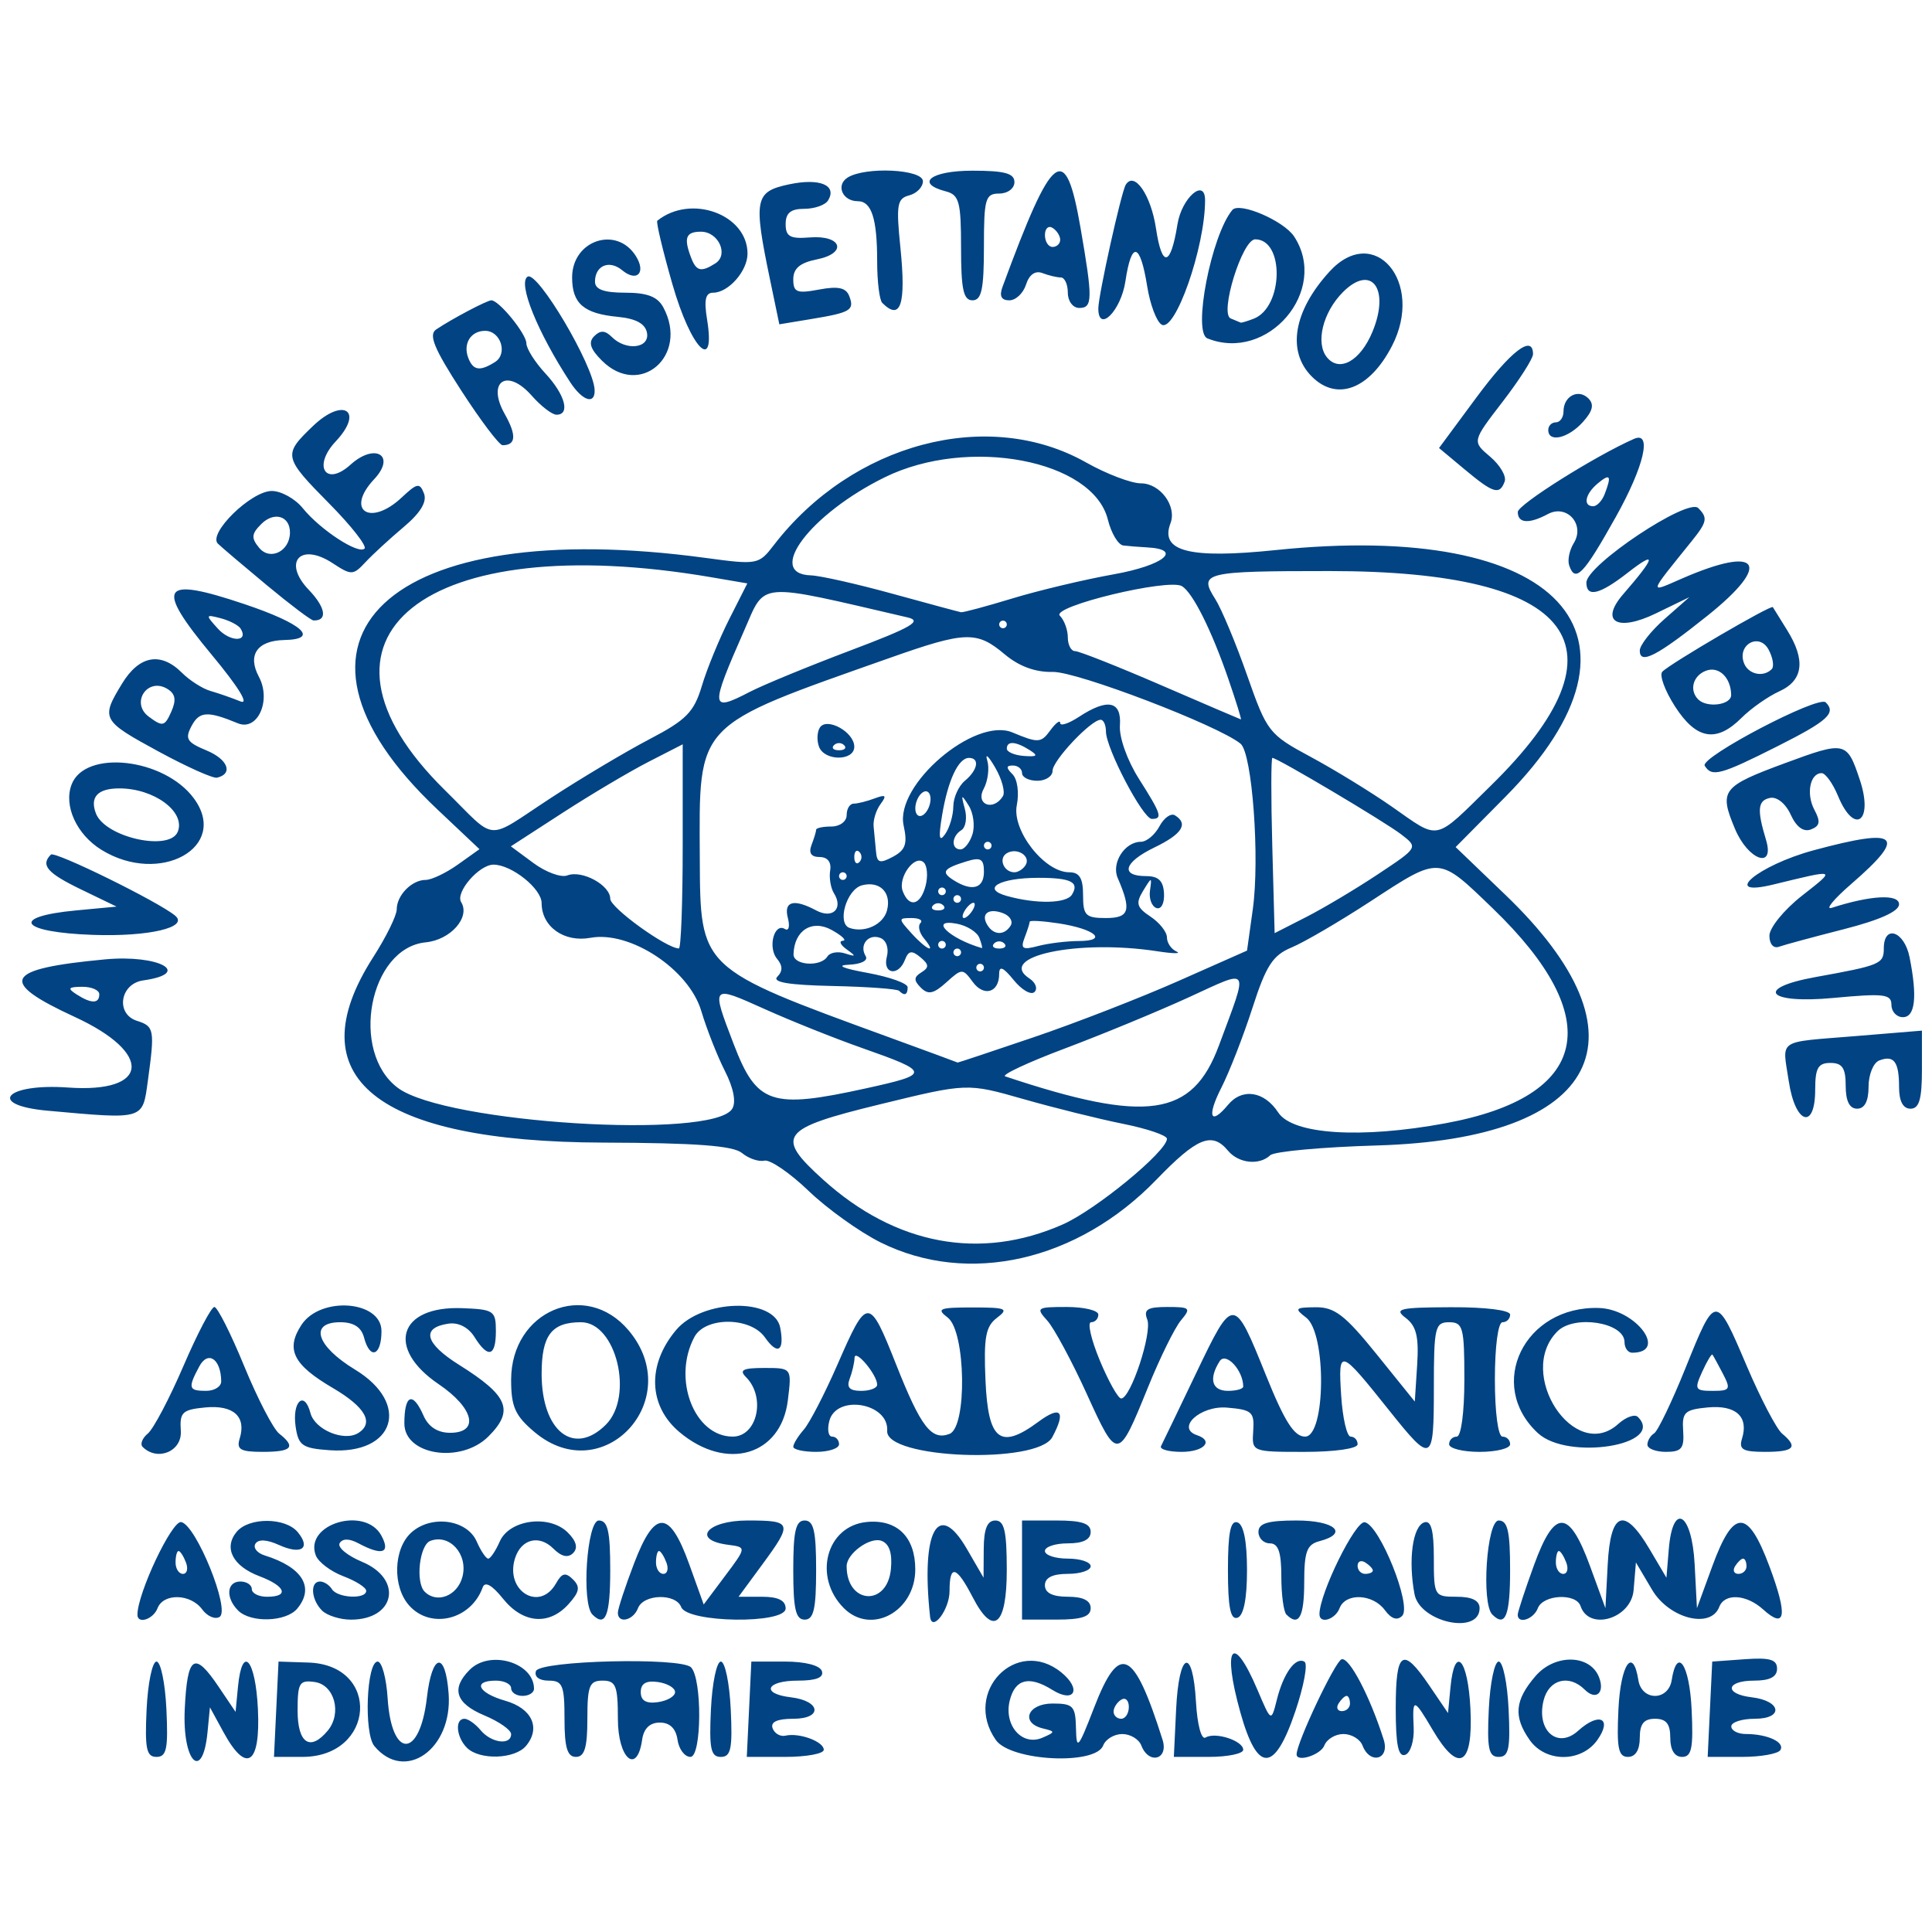
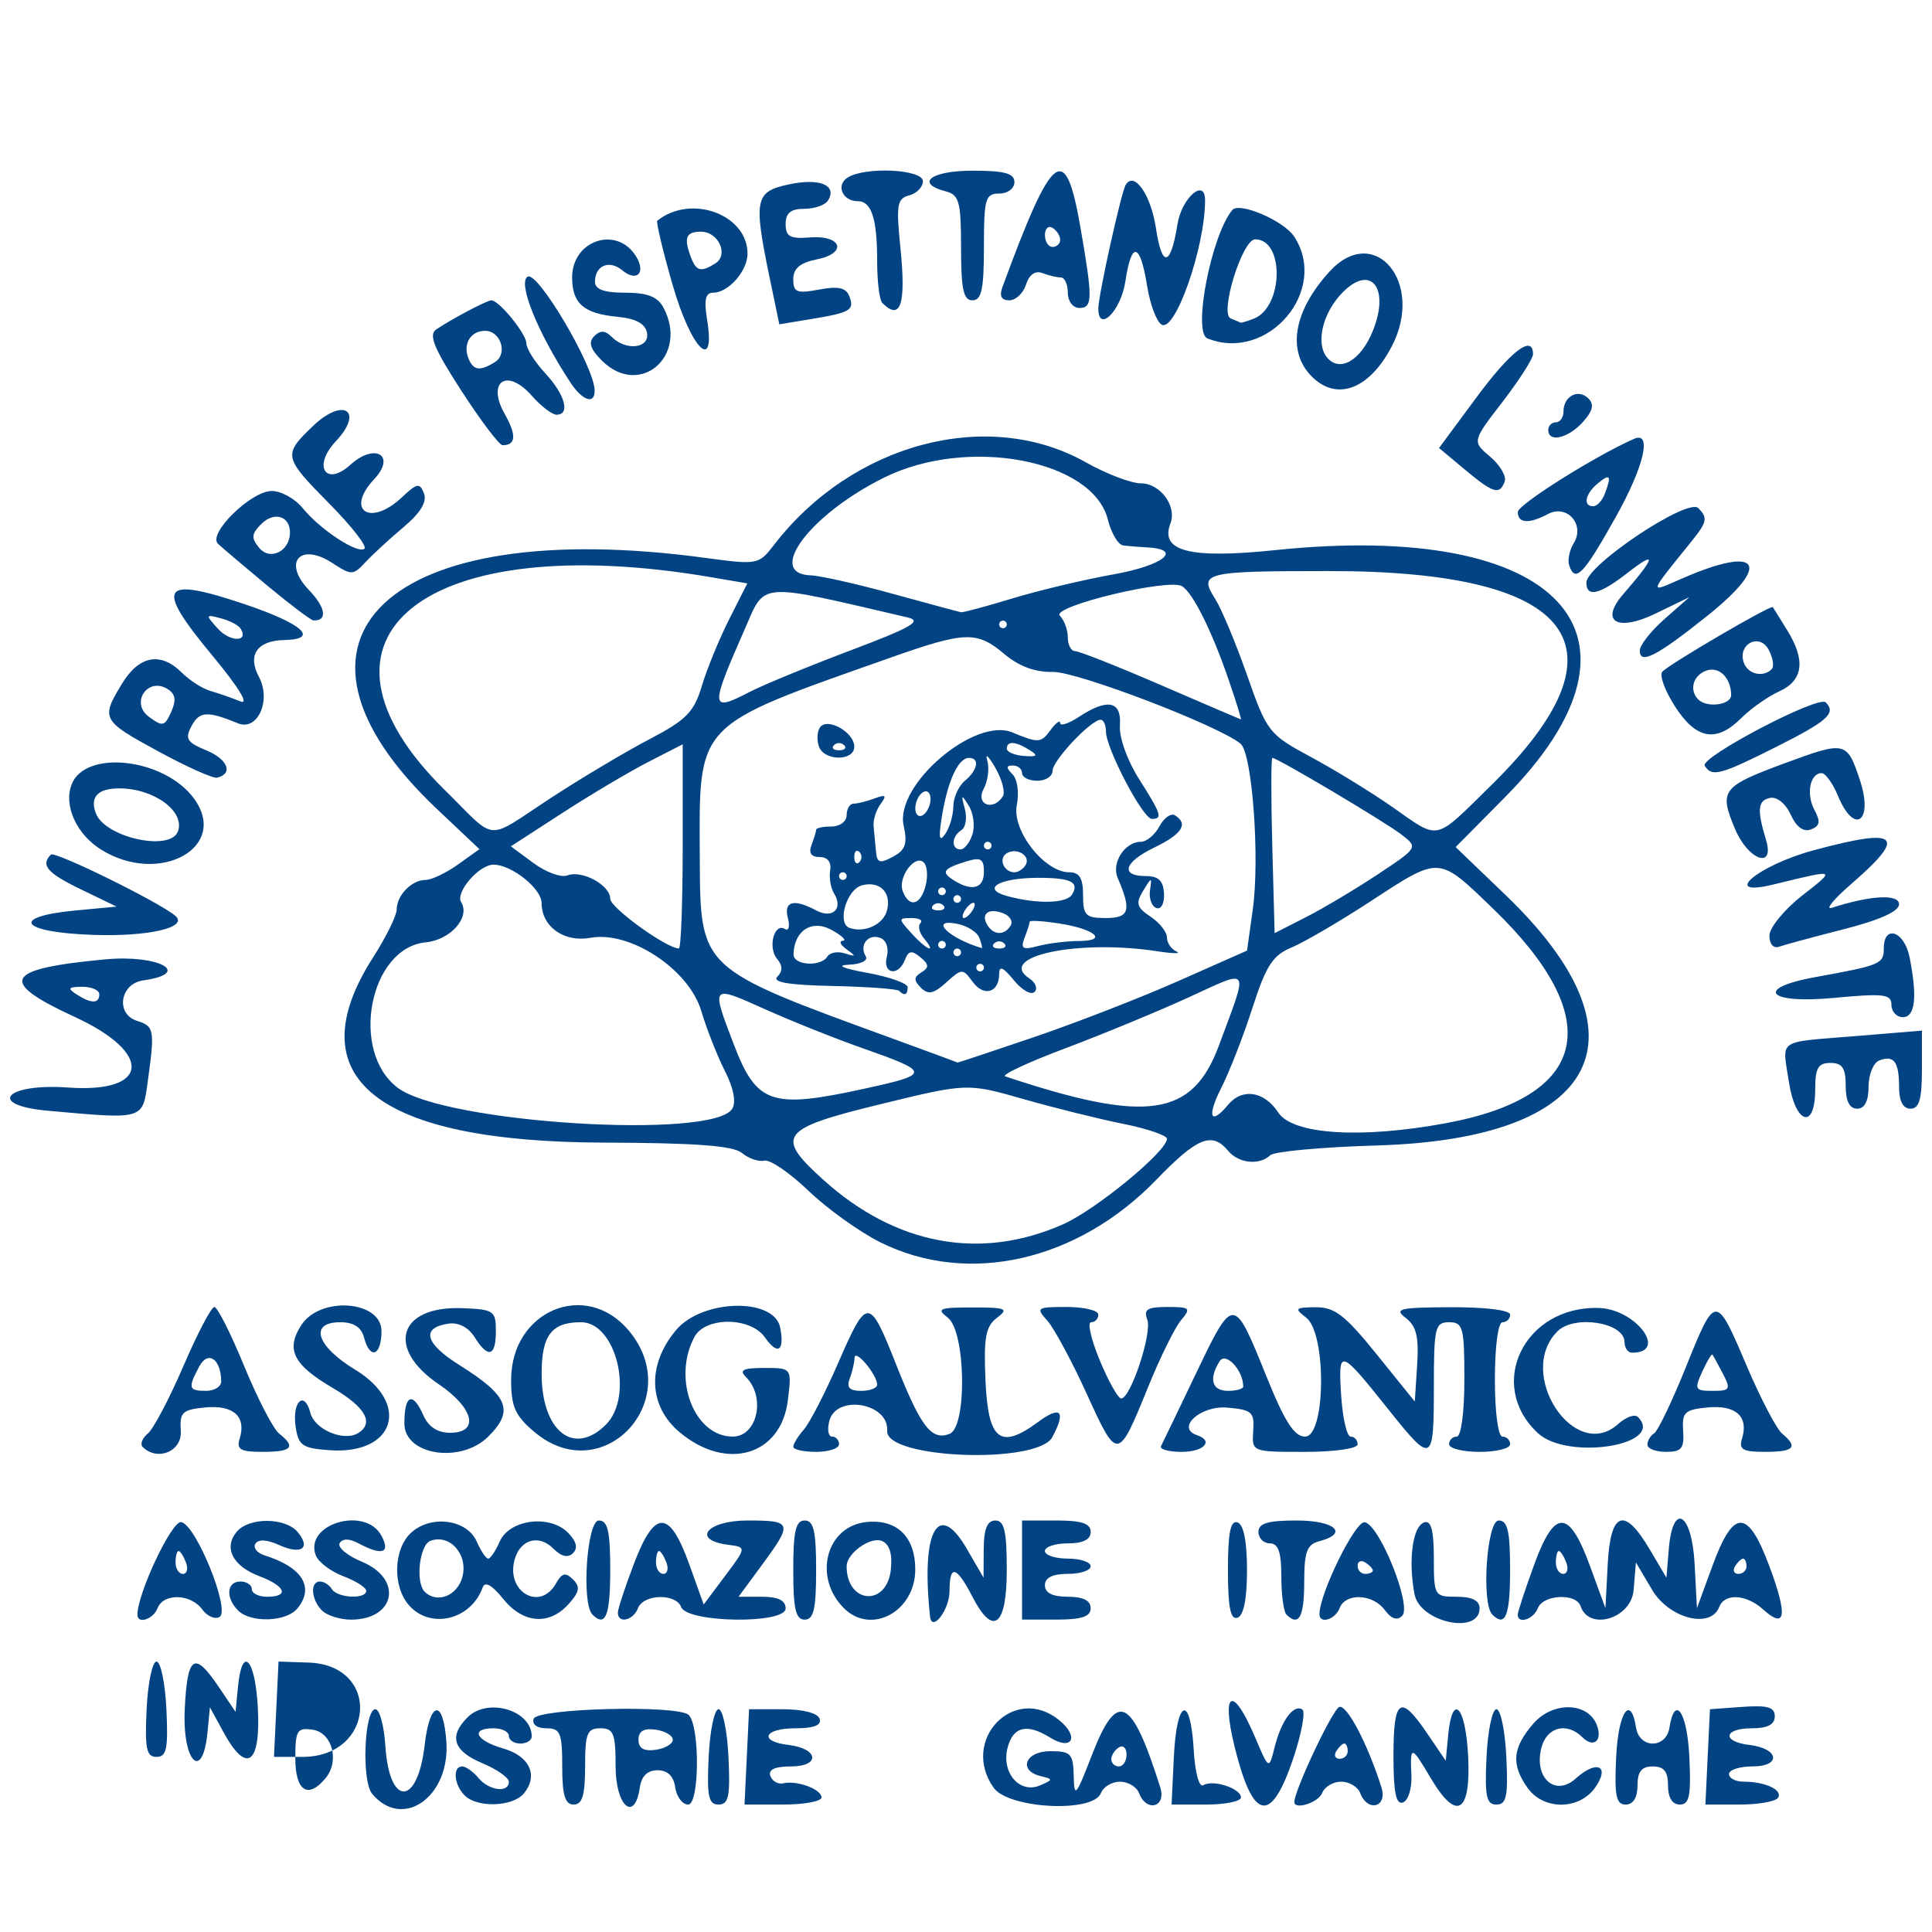
<svg xmlns="http://www.w3.org/2000/svg" xmlns:ns1="http://www.inkscape.org/namespaces/inkscape" xmlns:ns2="http://sodipodi.sourceforge.net/DTD/sodipodi-0.dtd" width="210mm" height="210mm" viewBox="0 0 210 210" version="1.1" id="svg1" xml:space="preserve" ns1:version="1.3.2 (091e20e, 2023-11-25, custom)" ns2:docname="assogalvanica.svg">
  <ns2:namedview id="namedview1" pagecolor="#ffffff" bordercolor="#000000" borderopacity="0.25" ns1:showpageshadow="2" ns1:pageopacity="0.0" ns1:pagecheckerboard="0" ns1:deskcolor="#d1d1d1" ns1:document-units="mm" ns1:zoom="0.58083614" ns1:cx="387.37259" ns1:cy="459.68214" ns1:window-width="1440" ns1:window-height="890" ns1:window-x="-6" ns1:window-y="-6" ns1:window-maximized="1" ns1:current-layer="layer1" />
  <defs id="defs1" />
  <g ns1:label="Livello 1" ns1:groupmode="layer" id="layer1">
-     <path style="fill:#004282;fill-opacity:0.992;stroke-width:1.242" d="m 15.936,185.787 c 0.136,-2.849 0.62,-5.181 1.076,-5.181 0.456,0 0.94,2.331 1.076,5.181 0.205,4.293 0.02,5.181 -1.076,5.181 -1.096,0 -1.28,-0.887 -1.076,-5.181 z m 4.145,0 c 0.279,-5.864 1.038,-6.369 3.681,-2.447 l 1.843,2.734 0.263,-2.734 c 0.448,-4.657 1.907,-3.01 2.167,2.447 0.288,6.04 -1.251,7.061 -3.746,2.487 l -1.47,-2.694 -0.262,2.694 c -0.532,5.478 -2.749,3.252 -2.476,-2.487 z m 9.947,0 0.247,-5.181 3.254,0.107 c 7.907,0.261 7.259,10.254 -0.665,10.254 h -3.083 z m 5.597,2.325 c 1.565,-1.886 0.739,-4.978 -1.413,-5.284 -1.672,-0.237 -1.865,0.084 -1.865,3.108 0,3.563 1.371,4.473 3.278,2.176 z m 5.065,1.677 c -1.156,-1.393 -0.85,-9.183 0.361,-9.183 0.456,0 0.943,1.792 1.083,3.982 0.425,6.65 3.503,6.594 4.27,-0.079 0.557,-4.847 2.019,-5.102 2.36,-0.411 0.438,6.03 -4.756,9.69 -8.075,5.691 z m 10.059,0.184 c -1.157,-1.157 -1.326,-3.15 -0.267,-3.15 0.4,0 1.192,0.56 1.759,1.243 1.161,1.399 3.316,1.675 3.316,0.426 0,-0.45 -1.306,-1.363 -2.901,-2.03 -3.138,-1.311 -3.654,-2.913 -1.599,-4.968 2.2,-2.2 6.987,-0.781 6.987,2.072 0,0.423 -0.56,0.77 -1.243,0.77 -0.684,0 -1.243,-0.373 -1.243,-0.829 0,-0.456 -0.746,-0.829 -1.658,-0.829 -2.579,0 -1.951,1.334 1.03,2.189 2.897,0.831 3.87,2.947 2.252,4.897 -1.209,1.457 -5.059,1.582 -6.433,0.209 z m 10.61,-3.15 c 0,-3.647 -0.207,-4.145 -1.727,-4.145 -1.015,0 -1.583,-0.427 -1.377,-1.036 0.389,-1.153 15.737,-1.528 16.853,-0.412 1.226,1.226 1.174,9.737 -0.059,9.737 -0.627,0 -1.26,-0.839 -1.406,-1.865 -0.174,-1.224 -0.835,-1.865 -1.923,-1.865 -1.088,0 -1.749,0.641 -1.923,1.865 -0.549,3.866 -2.636,2.061 -2.636,-2.28 0,-3.592 -0.221,-4.145 -1.658,-4.145 -1.437,0 -1.658,0.553 -1.658,4.145 0,3.131 -0.304,4.145 -1.243,4.145 -0.939,0 -1.243,-1.013 -1.243,-4.145 z m 12.019,-2.901 c 0,-0.456 -0.839,-0.948 -1.865,-1.094 -1.283,-0.182 -1.865,0.159 -1.865,1.094 0,0.935 0.582,1.276 1.865,1.094 1.026,-0.146 1.865,-0.638 1.865,-1.094 z m 3.898,1.865 c 0.136,-2.849 0.62,-5.181 1.076,-5.181 0.456,0 0.94,2.331 1.076,5.181 0.205,4.293 0.02,5.181 -1.076,5.181 -1.096,0 -1.28,-0.887 -1.076,-5.181 z m 4.145,0 0.247,-5.181 h 3.661 c 2.192,0 3.8,0.416 4.006,1.036 0.233,0.7 -0.617,1.036 -2.625,1.036 -3.443,0 -4.036,1.422 -0.755,1.81 3.272,0.387 3.499,2.335 0.271,2.335 -1.75,0 -2.498,0.345 -2.245,1.036 0.209,0.57 0.838,0.93 1.398,0.8 1.492,-0.346 4.162,0.639 4.162,1.535 0,0.425 -1.883,0.773 -4.184,0.773 h -4.184 z m 26.819,3.338 c -3.641,-5.198 2.255,-11.287 7.114,-7.347 2.252,1.825 1.443,3.412 -0.971,1.905 -2.513,-1.569 -4.039,-1.194 -4.624,1.138 -0.68,2.711 1.337,5.018 3.55,4.06 1.415,-0.613 1.419,-0.679 0.064,-1.003 -2.504,-0.599 -1.696,-2.712 1.036,-2.712 2.241,0 2.493,0.266 2.545,2.694 0.053,2.438 0.24,2.224 1.968,-2.245 2.759,-7.136 4.309,-6.41 7.442,3.488 0.682,2.155 -1.495,2.741 -2.308,0.622 -0.262,-0.684 -1.195,-1.243 -2.072,-1.243 -0.877,0 -1.81,0.56 -2.072,1.243 -0.836,2.179 -10.059,1.705 -11.673,-0.599 z m 14.459,-3.595 c 0,-0.711 -0.373,-1.062 -0.829,-0.78 -0.456,0.282 -0.829,0.863 -0.829,1.292 0,0.429 0.373,0.78 0.829,0.78 0.456,0 0.829,-0.582 0.829,-1.292 z m 5.141,0.256 c 0.3,-6.302 1.808,-6.866 2.156,-0.807 0.144,2.512 0.588,4.165 1.044,3.884 1.045,-0.646 4.093,0.345 4.093,1.331 0,0.425 -1.696,0.773 -3.77,0.773 h -3.77 z m 6.987,0.36 c -2.029,-7.232 -0.837,-8.804 1.86,-2.453 1.487,3.502 1.487,3.502 2.105,1.041 0.724,-2.886 2.051,-4.697 3.006,-4.106 0.372,0.23 -0.077,2.65 -0.999,5.379 -2.267,6.712 -4.117,6.755 -5.973,0.14 z m 6.108,4.547 c 0,-1.269 4.174,-10.098 4.886,-10.335 0.833,-0.278 3.091,4.029 4.583,8.743 0.682,2.155 -1.495,2.741 -2.308,0.622 -0.262,-0.684 -1.195,-1.243 -2.072,-1.243 -0.877,0 -1.81,0.56 -2.072,1.243 -0.394,1.027 -3.016,1.87 -3.016,0.97 z m 5.802,-5.529 c 0,-0.456 -0.164,-0.829 -0.366,-0.829 -0.201,0 -0.596,0.373 -0.878,0.829 -0.282,0.456 -0.117,0.829 0.366,0.829 0.483,0 0.878,-0.373 0.878,-0.829 z m 4.974,0.484 c 0,-6.218 0.742,-6.718 3.64,-2.452 l 2.042,3.005 0.267,-2.798 c 0.45,-4.711 1.911,-3.109 2.172,2.383 0.294,6.162 -1.279,7.039 -4.087,2.28 -2.095,-3.551 -2.238,-3.571 -2.085,-0.296 0.067,1.436 -0.343,2.769 -0.914,2.97 -0.761,0.268 -1.036,-1.085 -1.036,-5.092 z m 10.115,0.138 c 0.136,-2.849 0.62,-5.181 1.076,-5.181 0.456,0 0.94,2.331 1.076,5.181 0.205,4.293 0.02,5.181 -1.076,5.181 -1.096,0 -1.28,-0.887 -1.076,-5.181 z m 4.438,3.338 c -1.781,-2.543 -1.618,-4.316 0.64,-6.941 2.108,-2.451 5.947,-2.373 6.911,0.14 0.651,1.696 -0.347,2.549 -1.561,1.335 -1.698,-1.698 -3.897,-1.127 -4.471,1.162 -0.82,3.268 1.516,5.333 3.748,3.312 2.278,-2.062 3.76,-1.379 2.112,0.974 -1.742,2.487 -5.643,2.497 -7.379,0.018 z m 9.653,-3.338 c 0.233,-4.897 1.587,-6.858 2.17,-3.141 0.157,1.001 0.894,1.691 1.807,1.691 0.913,0 1.651,-0.69 1.807,-1.691 0.582,-3.716 1.936,-1.756 2.17,3.141 0.201,4.23 0.011,5.181 -1.036,5.181 -0.816,0 -1.283,-0.754 -1.283,-2.072 0,-1.52 -0.442,-2.072 -1.658,-2.072 -1.216,0 -1.658,0.553 -1.658,2.072 0,1.318 -0.467,2.072 -1.283,2.072 -1.047,0 -1.238,-0.951 -1.036,-5.181 z m 9.947,0 0.247,-5.181 3.523,-0.255 c 2.746,-0.199 3.523,0.03 3.523,1.036 0,0.882 -0.788,1.291 -2.487,1.291 -3.082,0 -3.299,1.452 -0.271,1.81 3.227,0.382 3.512,2.335 0.34,2.335 -1.406,0 -2.556,0.373 -2.556,0.829 0,0.456 0.716,0.829 1.59,0.829 2.345,0 4.269,0.896 3.744,1.745 -0.252,0.408 -2.133,0.742 -4.179,0.742 h -3.721 z M 14.939,175.511 c 0,-2.329 3.757,-10.274 4.762,-10.069 1.625,0.331 5.361,9.57 4.168,10.307 -0.491,0.304 -1.344,-0.065 -1.895,-0.818 -1.25,-1.71 -4.212,-1.787 -4.849,-0.127 -0.466,1.215 -2.187,1.771 -2.187,0.707 z m 5.273,-5.68 c -0.262,-0.684 -0.624,-1.243 -0.803,-1.243 -0.179,0 -0.326,0.56 -0.326,1.243 0,0.684 0.361,1.243 0.803,1.243 0.442,0 0.588,-0.56 0.326,-1.243 z m 5.668,5.222 c -1.383,-1.383 -1.244,-3.15 0.249,-3.15 0.684,0 1.243,0.373 1.243,0.829 0,0.456 0.746,0.829 1.658,0.829 2.445,0 2.015,-1.159 -0.827,-2.232 -2.906,-1.097 -3.926,-3.082 -2.48,-4.824 1.33,-1.603 5.299,-1.585 6.639,0.031 1.466,1.767 0.382,2.5 -2.056,1.389 -1.295,-0.59 -2.229,-0.637 -2.543,-0.129 -0.273,0.442 0.18,1.014 1.007,1.272 4.103,1.279 5.451,3.477 3.542,5.777 -1.209,1.457 -5.059,1.582 -6.433,0.209 z m 9.118,0 c -1.183,-1.183 -1.318,-3.15 -0.215,-3.15 0.429,0 1.011,0.373 1.292,0.829 0.602,0.974 3.73,1.127 3.73,0.182 0,-0.356 -1.118,-1.069 -2.485,-1.585 -1.367,-0.516 -2.714,-1.535 -2.994,-2.265 -1.31,-3.413 5.382,-5.414 7.137,-2.134 1.011,1.888 0.074,2.199 -2.491,0.827 -1.001,-0.536 -1.73,-0.545 -2.051,-0.025 -0.274,0.443 0.822,1.358 2.436,2.032 4.473,1.869 3.622,6.284 -1.21,6.284 -1.185,0 -2.603,-0.448 -3.15,-0.995 z m 9.495,-0.521 c -1.853,-2.047 -1.742,-6.181 0.213,-7.95 2.164,-1.958 6.057,-1.427 7.108,0.97 0.45,1.026 1.014,1.865 1.254,1.865 0.24,0 0.804,-0.839 1.254,-1.865 1.05,-2.394 5.404,-2.964 7.399,-0.968 0.934,0.934 1.124,1.677 0.572,2.23 -0.553,0.553 -1.269,0.389 -2.15,-0.492 -1.538,-1.538 -3.496,-1.041 -4.161,1.055 -1.126,3.548 2.677,5.883 4.453,2.734 0.647,-1.147 1.033,-1.238 1.845,-0.434 0.816,0.807 0.714,1.362 -0.491,2.694 -2.118,2.34 -4.945,2.101 -7.116,-0.602 -1.191,-1.483 -1.962,-1.912 -2.206,-1.229 -1.256,3.51 -5.615,4.599 -7.974,1.992 z m 5.78,-3.172 c 0.612,-2.438 -1.411,-4.673 -3.503,-3.87 -1.178,0.452 -1.626,4.503 -0.61,5.519 1.342,1.342 3.588,0.441 4.113,-1.649 z m 14.123,4.135 c -1.212,-1.212 -0.603,-10.223 0.691,-10.223 0.978,0 1.243,1.151 1.243,5.388 0,4.969 -0.514,6.255 -1.934,4.835 z m 2.763,-0.203 c 0,-0.415 0.804,-2.856 1.787,-5.424 2.234,-5.838 3.833,-5.789 5.98,0.185 l 1.563,4.347 2.332,-3.114 c 2.332,-3.114 2.332,-3.114 0.309,-3.376 -4.01,-0.52 -2.306,-2.639 2.121,-2.639 4.867,0 4.946,0.241 1.586,4.81 l -2.558,3.479 h 2.558 c 1.747,0 2.558,0.403 2.558,1.271 0,1.716 -10.69,1.574 -11.352,-0.15 -0.583,-1.518 -4.103,-1.426 -4.697,0.122 -0.517,1.347 -2.187,1.72 -2.187,0.488 z m 5.273,-5.462 c -0.262,-0.684 -0.624,-1.243 -0.803,-1.243 -0.179,0 -0.326,0.56 -0.326,1.243 0,0.684 0.361,1.243 0.803,1.243 0.442,0 0.588,-0.56 0.326,-1.243 z m 13.792,0.829 c 0,-4.237 0.266,-5.388 1.243,-5.388 0.978,0 1.243,1.151 1.243,5.388 0,4.237 -0.266,5.388 -1.243,5.388 -0.978,0 -1.243,-1.151 -1.243,-5.388 z m 5.501,4.14 c -3.388,-3.388 -1.917,-8.936 2.482,-9.365 3.296,-0.321 5.279,1.615 5.279,5.156 0,4.575 -4.795,7.175 -7.761,4.209 z m 5.112,-4.241 c 0.168,-1.729 -0.168,-2.749 -1.012,-3.073 -1.242,-0.477 -3.799,1.375 -3.799,2.752 0,4.137 4.411,4.431 4.811,0.322 z m 4.255,5.144 c -0.999,-9.321 0.868,-12.751 3.999,-7.349 l 1.817,3.135 0.019,-3.108 c 0.013,-2.202 0.382,-3.108 1.262,-3.108 0.978,0 1.243,1.151 1.243,5.388 0,6.091 -1.473,7.266 -3.703,2.954 -1.769,-3.42 -2.521,-3.622 -2.517,-0.676 0.002,2.036 -1.929,4.554 -2.121,2.765 z m 9.999,-5.043 v -5.388 h 3.73 c 2.763,0 3.73,0.322 3.73,1.243 0,0.829 -0.829,1.243 -2.487,1.243 -1.368,0 -2.487,0.373 -2.487,0.829 0,0.456 1.119,0.829 2.487,0.829 1.368,0 2.487,0.373 2.487,0.829 0,0.456 -1.119,0.829 -2.487,0.829 -1.658,0 -2.487,0.414 -2.487,1.243 0,0.829 0.829,1.243 2.487,1.243 1.658,0 2.487,0.414 2.487,1.243 0,0.921 -0.967,1.243 -3.73,1.243 h -3.73 z m 22.381,0 c 0,-4.053 0.276,-5.434 1.036,-5.181 0.671,0.224 1.036,2.049 1.036,5.181 0,3.131 -0.365,4.957 -1.036,5.181 -0.76,0.253 -1.036,-1.128 -1.036,-5.181 z m 6.355,4.835 c -0.304,-0.304 -0.553,-2.169 -0.553,-4.145 0,-2.64 -0.329,-3.592 -1.243,-3.592 -0.684,0 -1.243,-0.56 -1.243,-1.243 0,-0.939 1.013,-1.243 4.145,-1.243 4.169,0 5.72,1.401 2.487,2.247 -1.372,0.359 -1.658,1.131 -1.658,4.481 0,3.765 -0.593,4.837 -1.934,3.495 z m 3.592,-0.036 c 0,-2.254 3.909,-10.192 4.923,-9.998 1.632,0.313 5.143,9.084 4.071,10.172 -0.542,0.551 -1.177,0.342 -1.888,-0.622 -1.313,-1.777 -4.269,-1.901 -4.919,-0.207 -0.479,1.247 -2.187,1.759 -2.187,0.654 z m 5.802,-4.75 c 0,-0.201 -0.373,-0.596 -0.829,-0.878 -0.456,-0.282 -0.829,-0.117 -0.829,0.366 0,0.483 0.373,0.878 0.829,0.878 0.456,0 0.829,-0.164 0.829,-0.366 z m 4.529,2.569 c -0.7,-3.732 -0.201,-7.388 1.066,-7.804 0.738,-0.242 1.036,0.874 1.036,3.873 0,4.129 0.05,4.214 2.487,4.214 1.658,0 2.487,0.414 2.487,1.243 0,2.944 -6.5,1.542 -7.076,-1.527 z m 8.457,2.218 c -1.212,-1.212 -0.603,-10.223 0.691,-10.223 0.978,0 1.243,1.151 1.243,5.388 0,4.969 -0.514,6.255 -1.934,4.835 z m 2.763,0.016 c 0,-0.295 0.802,-2.736 1.782,-5.425 2.235,-6.131 3.797,-6.088 6.086,0.169 l 1.664,4.549 0.249,-4.766 c 0.3,-5.76 1.799,-6.306 4.546,-1.658 l 1.837,3.108 0.257,-3.108 c 0.431,-5.208 2.516,-3.977 2.81,1.658 l 0.249,4.766 1.664,-4.549 c 2.307,-6.307 3.854,-6.313 6.206,-0.022 2.011,5.377 1.787,6.934 -0.678,4.704 -1.831,-1.657 -4.185,-1.791 -4.768,-0.271 -0.931,2.426 -5.447,1.272 -7.301,-1.865 l -1.756,-2.97 -0.251,3.009 c -0.259,3.099 -4.85,4.481 -5.766,1.735 -0.479,-1.438 -4.072,-1.261 -4.644,0.229 -0.466,1.215 -2.187,1.771 -2.187,0.707 z m 5.273,-5.68 c -0.262,-0.684 -0.624,-1.243 -0.803,-1.243 -0.179,0 -0.326,0.56 -0.326,1.243 0,0.684 0.361,1.243 0.803,1.243 0.442,0 0.588,-0.56 0.326,-1.243 z m 19.594,0.414 c 0,-0.456 -0.164,-0.829 -0.366,-0.829 -0.201,0 -0.596,0.373 -0.878,0.829 -0.282,0.456 -0.117,0.829 0.366,0.829 0.483,0 0.878,-0.373 0.878,-0.829 z M 15.505,157.272 c -0.297,-0.297 -0.043,-0.95 0.563,-1.451 0.607,-0.501 2.347,-3.802 3.867,-7.335 1.52,-3.533 3.035,-6.424 3.366,-6.424 0.331,0 1.789,2.891 3.24,6.424 1.451,3.533 3.164,6.838 3.807,7.344 1.857,1.461 1.387,1.981 -1.788,1.981 -2.436,0 -2.877,-0.256 -2.506,-1.451 0.742,-2.385 -0.681,-3.669 -3.742,-3.377 -2.498,0.239 -2.797,0.525 -2.658,2.548 0.152,2.222 -2.539,3.351 -4.15,1.74 z m 8.54,-7.128 c -0.03,-2.436 -1.436,-3.39 -2.385,-1.617 -1.257,2.348 -1.172,2.653 0.74,2.653 0.912,0 1.652,-0.466 1.645,-1.036 z m 8.09,4.937 c -0.405,-2.753 0.951,-4.008 1.61,-1.488 0.472,1.805 3.637,3.133 5.186,2.176 1.765,-1.091 0.79,-2.823 -2.757,-4.902 -4.313,-2.527 -5.146,-4.203 -3.409,-6.855 2.07,-3.16 8.7,-2.648 8.7,0.671 0,2.7 -1.254,3.159 -1.898,0.695 -0.293,-1.12 -1.131,-1.658 -2.583,-1.658 -3.419,0 -2.611,2.589 1.606,5.149 6.087,3.694 4.339,9.26 -2.752,8.764 -2.975,-0.208 -3.401,-0.502 -3.703,-2.551 z m 11.817,-0.351 c 0,-3.156 0.91,-3.53 2.083,-0.856 0.535,1.219 1.537,1.865 2.891,1.865 3.222,0 2.59,-2.686 -1.243,-5.284 -5.775,-3.914 -4.352,-8.524 2.55,-8.263 3.442,0.13 3.667,0.283 3.667,2.491 0,2.779 -0.847,3.012 -2.327,0.642 -0.656,-1.05 -1.747,-1.61 -2.828,-1.451 -3.007,0.444 -2.564,2.148 1.164,4.484 5.352,3.353 6.006,4.952 3.18,7.778 -2.991,2.991 -9.135,2.045 -9.135,-1.406 z m 14.155,0.935 c -2.114,-1.779 -2.55,-2.751 -2.55,-5.681 0,-7.515 8.104,-10.923 12.775,-5.372 6.31,7.499 -2.775,17.321 -10.224,11.053 z m 7.752,-0.814 c 3.077,-3.077 1.119,-11.131 -2.705,-11.131 -3.202,0 -4.281,1.414 -4.281,5.608 0,6.241 3.501,9.009 6.987,5.523 z m 7.998,0.814 c -3.391,-2.853 -3.54,-7.327 -0.369,-11.095 2.845,-3.381 10.688,-3.559 11.319,-0.257 0.488,2.554 -0.273,3.039 -1.661,1.058 -1.57,-2.242 -6.475,-2.273 -7.666,-0.049 -2.435,4.549 -0.02,10.83 4.162,10.83 2.672,0 3.629,-4.282 1.445,-6.466 -0.774,-0.774 -0.331,-0.995 1.993,-0.995 2.988,0 2.988,0 2.555,3.523 -0.738,6.007 -6.674,7.745 -11.78,3.449 z m 12.37,1.59 c 0,-0.306 0.515,-1.145 1.145,-1.865 0.63,-0.72 2.279,-3.91 3.666,-7.09 3.237,-7.423 3.421,-7.422 6.38,0.047 2.679,6.765 3.834,8.262 5.792,7.51 1.93,-0.741 1.768,-11.151 -0.197,-12.642 -1.268,-0.962 -0.928,-1.101 2.694,-1.101 3.676,0 3.976,0.128 2.654,1.13 -1.228,0.932 -1.447,2.127 -1.243,6.804 0.285,6.535 1.596,7.564 5.737,4.503 2.45,-1.811 3.04,-1.171 1.527,1.657 -1.599,2.987 -18.157,2.363 -17.949,-0.676 0.208,-3.036 -5.521,-4.02 -6.29,-1.08 -0.245,0.936 -0.107,1.701 0.306,1.701 0.413,0 0.751,0.373 0.751,0.829 0,0.456 -1.119,0.829 -2.487,0.829 -1.368,0 -2.487,-0.25 -2.487,-0.556 z m 9.118,-6.745 c 0,-1.092 -2.432,-3.978 -2.46,-2.92 -0.014,0.533 -0.253,1.558 -0.53,2.28 -0.361,0.94 -0.009,1.311 1.243,1.311 0.961,0 1.747,-0.302 1.747,-0.67 z m 22.797,1.032 c -1.636,-3.589 -3.575,-7.191 -4.311,-8.003 -1.262,-1.394 -1.143,-1.477 2.108,-1.477 1.894,0 3.444,0.373 3.444,0.829 0,0.456 -0.352,0.829 -0.783,0.829 -0.431,0 -0.007,1.865 0.939,4.145 0.947,2.28 1.995,4.145 2.328,4.145 1.032,0 3.391,-7.135 2.836,-8.58 -0.421,-1.098 0.007,-1.367 2.179,-1.367 2.487,0 2.606,0.116 1.484,1.451 -0.671,0.798 -2.279,4.062 -3.574,7.253 -3.275,8.073 -3.324,8.079 -6.652,0.776 z m 8.054,5.648 c 0.176,-0.342 1.891,-3.904 3.811,-7.916 4.06,-8.481 4.094,-8.48 7.608,0.237 2.021,5.013 3.062,6.643 4.242,6.643 2.248,0 2.347,-11.243 0.114,-12.938 -1.309,-0.994 -1.208,-1.103 1.036,-1.124 2.062,-0.019 3.195,0.855 6.631,5.114 l 4.145,5.138 0.256,-3.978 c 0.197,-3.069 -0.086,-4.237 -1.243,-5.114 -1.312,-0.995 -0.697,-1.14 4.925,-1.163 3.748,-0.015 6.424,0.319 6.424,0.803 0,0.456 -0.373,0.829 -0.829,0.829 -0.479,0 -0.829,2.625 -0.829,6.217 0,3.592 0.35,6.217 0.829,6.217 0.456,0 0.829,0.373 0.829,0.829 0,0.456 -1.492,0.829 -3.316,0.829 -1.824,0 -3.316,-0.373 -3.316,-0.829 0,-0.456 0.373,-0.829 0.829,-0.829 0.479,0 0.829,-2.625 0.829,-6.217 0,-5.664 -0.147,-6.217 -1.658,-6.217 -1.528,0 -1.658,0.553 -1.658,7.046 0,8.32 -0.174,8.408 -4.902,2.483 -5.349,-6.703 -5.502,-6.75 -5.175,-1.586 0.156,2.47 0.622,4.491 1.036,4.491 0.414,0 0.752,0.373 0.752,0.829 0,0.473 -2.47,0.829 -5.751,0.829 -5.751,0 -5.751,0 -5.595,-2.28 0.141,-2.055 -0.139,-2.304 -2.847,-2.531 -2.906,-0.243 -5.588,2.223 -3.261,2.998 1.859,0.62 0.754,1.812 -1.679,1.812 -1.406,0 -2.412,-0.28 -2.237,-0.622 z m 8.937,-6.479 c 0,-1.77 -1.896,-3.805 -2.563,-2.751 -1.212,1.914 -0.845,3.22 0.905,3.22 0.912,0 1.658,-0.211 1.658,-0.469 z m 32.034,5.068 c -5.677,-5.261 -1.475,-13.871 6.64,-13.606 4.036,0.132 7.539,4.862 3.6,4.862 -0.456,0 -0.829,-0.52 -0.829,-1.155 0,-2.141 -5.449,-3.012 -7.294,-1.166 -4.57,4.57 1.864,14.36 6.613,10.063 0.837,-0.757 1.798,-1.098 2.138,-0.758 3.039,3.051 -7.613,4.775 -10.867,1.759 z m 11.898,1.253 c 0,-0.429 0.329,-0.983 0.731,-1.232 0.402,-0.249 1.936,-3.441 3.409,-7.095 3.281,-8.139 3.288,-8.14 6.663,-0.219 1.505,3.533 3.234,6.838 3.842,7.344 1.774,1.477 1.303,1.981 -1.852,1.981 -2.436,0 -2.877,-0.256 -2.506,-1.451 0.742,-2.385 -0.681,-3.669 -3.742,-3.377 -2.498,0.239 -2.797,0.525 -2.658,2.548 0.13,1.906 -0.175,2.28 -1.865,2.28 -1.112,0 -2.021,-0.351 -2.021,-0.78 z m 8.206,-7.716 c -0.534,-1.026 -1.046,-1.96 -1.138,-2.076 -0.092,-0.116 -0.593,0.723 -1.113,1.865 -0.873,1.915 -0.785,2.076 1.138,2.076 1.896,0 1.996,-0.168 1.113,-1.865 z M 95.694,135.035 c -2.266,-1.129 -5.779,-3.647 -7.806,-5.595 -2.027,-1.948 -4.19,-3.426 -4.807,-3.284 -0.617,0.142 -1.711,-0.231 -2.432,-0.829 -0.959,-0.796 -4.994,-1.098 -15.066,-1.131 -24.745,-0.08 -33.417,-7.063 -25.021,-20.148 1.409,-2.195 2.561,-4.537 2.561,-5.204 0,-1.535 1.638,-3.202 3.146,-3.202 0.636,0 2.212,-0.751 3.502,-1.67 l 2.345,-1.67 -4.595,-4.34 C 27.845,69.378 42.154,55.963 76.667,60.639 c 5.66,0.767 5.809,0.739 7.438,-1.38 8.531,-11.095 23.281,-15.008 33.932,-9.001 2.223,1.254 4.914,2.28 5.98,2.28 2.092,0 3.923,2.48 3.208,4.344 -1.172,3.055 2.068,3.88 11.431,2.909 30.895,-3.204 42.429,9.178 24.978,26.814 l -5.412,5.469 5.428,5.213 c 16.035,15.397 10.328,26.509 -13.979,27.219 -5.945,0.174 -11.164,0.651 -11.597,1.061 -1.199,1.135 -3.448,0.891 -4.601,-0.498 -1.732,-2.086 -3.348,-1.431 -7.774,3.152 -8.567,8.87 -20.46,11.571 -30.007,6.814 z m 19.835,-1.951 c 3.595,-1.59 11.314,-7.939 11.314,-9.305 0,-0.366 -2.145,-1.096 -4.766,-1.623 -2.621,-0.527 -7.507,-1.741 -10.856,-2.697 -6.09,-1.738 -6.09,-1.738 -15.542,0.568 -10.887,2.655 -11.477,3.435 -6.21,8.194 7.876,7.116 17.085,8.835 26.06,4.864 z m 41.599,-10.992 c 15.68,-2.899 17.547,-11.376 5.139,-23.342 -5.968,-5.755 -5.699,-5.739 -13.301,-0.776 -3.362,2.194 -7.222,4.45 -8.578,5.012 -2.045,0.847 -2.772,1.971 -4.257,6.579 -0.985,3.056 -2.505,6.956 -3.377,8.666 -1.597,3.13 -1.193,4.173 0.722,1.865 1.547,-1.864 3.937,-1.501 5.464,0.829 1.57,2.396 8.973,2.871 18.189,1.168 z m -77.541,-1.569 c 0.447,-0.724 0.153,-2.251 -0.791,-4.106 -0.827,-1.624 -1.986,-4.57 -2.577,-6.546 -1.35,-4.518 -7.74,-8.729 -12.039,-7.935 -2.863,0.529 -5.308,-1.208 -5.308,-3.771 0,-1.573 -3.263,-4.181 -5.23,-4.181 -1.572,0 -4.172,3.014 -3.516,4.075 1.018,1.647 -1.148,4.104 -3.852,4.369 -6.145,0.602 -8.297,11.912 -3.012,15.833 5.156,3.826 34.239,5.637 36.325,2.262 z m 52.907,-6.886 c 3.248,-8.772 3.521,-8.344 -3.325,-5.213 -3.33,1.523 -9.36,4.012 -13.399,5.532 -4.039,1.52 -6.967,2.889 -6.506,3.042 15.409,5.136 20.347,4.422 23.229,-3.361 z m -38.385,4.666 c 7.079,-1.555 7.059,-1.762 -0.422,-4.394 -2.963,-1.042 -7.719,-2.945 -10.569,-4.227 -5.851,-2.633 -5.84,-2.646 -3.377,3.789 2.515,6.571 4.07,7.095 14.368,4.832 z m 18.273,-5.568 c 4.535,-1.541 11.602,-4.288 15.705,-6.105 l 7.46,-3.304 0.623,-4.464 c 0.781,-5.593 -0.059,-16.989 -1.328,-18.026 -2.437,-1.99 -17.801,-7.863 -20.404,-7.8 -1.901,0.046 -3.675,-0.605 -5.244,-1.925 -3.027,-2.547 -4.239,-2.509 -12.465,0.396 -21.342,7.535 -20.732,6.893 -20.665,21.772 0.054,12.053 -0.068,11.937 20.524,19.452 4.103,1.497 7.48,2.741 7.505,2.764 0.024,0.023 3.755,-1.219 8.289,-2.76 z m -14.653,-5.037 c -0.208,-0.208 -3.466,-0.444 -7.239,-0.525 -4.762,-0.102 -6.596,-0.411 -5.996,-1.011 0.6,-0.6 0.589,-1.197 -0.037,-1.951 -1.023,-1.232 -0.301,-3.948 0.858,-3.232 0.417,0.257 0.562,-0.278 0.324,-1.191 -0.479,-1.832 0.641,-2.133 3.079,-0.828 1.784,0.955 2.977,-0.199 1.93,-1.867 -0.357,-0.57 -0.543,-1.689 -0.411,-2.487 0.148,-0.898 -0.289,-1.451 -1.146,-1.451 -0.922,0 -1.216,-0.438 -0.881,-1.311 0.277,-0.721 0.503,-1.467 0.503,-1.658 0,-0.191 0.746,-0.347 1.658,-0.347 0.921,0 1.658,-0.553 1.658,-1.243 0,-0.684 0.343,-1.243 0.761,-1.243 0.419,0 1.444,-0.256 2.28,-0.57 1.216,-0.456 1.343,-0.332 0.638,0.622 -0.484,0.655 -0.821,1.751 -0.748,2.435 0.073,0.684 0.189,1.909 0.259,2.723 0.105,1.231 0.414,1.326 1.837,0.564 1.372,-0.734 1.603,-1.407 1.166,-3.396 -0.968,-4.408 7.712,-11.836 11.824,-10.118 2.801,1.17 3.109,1.154 4.11,-0.215 0.595,-0.814 1.082,-1.18 1.082,-0.812 0,0.368 0.919,0.066 2.043,-0.67 3.126,-2.048 4.643,-1.727 4.449,0.941 -0.094,1.291 0.799,3.8 2.059,5.786 2.448,3.859 2.613,4.368 1.41,4.368 -0.964,0 -4.987,-7.668 -4.987,-9.505 0,-0.699 -0.259,-1.271 -0.576,-1.271 -1.046,0 -5.226,4.433 -5.226,5.543 0,0.599 -0.746,1.088 -1.658,1.088 -0.912,0 -1.658,-0.373 -1.658,-0.829 0,-0.456 -0.448,-0.829 -0.995,-0.829 -0.748,0 -0.759,0.236 -0.045,0.95 0.535,0.535 0.739,2.002 0.468,3.36 -0.549,2.747 3.004,7.295 5.7,7.295 1.117,0 1.503,0.638 1.503,2.487 0,2.209 0.277,2.487 2.482,2.487 2.564,0 2.808,-0.83 1.28,-4.362 -0.705,-1.631 0.772,-3.927 2.527,-3.927 0.612,0 1.518,-0.756 2.012,-1.681 0.495,-0.925 1.254,-1.462 1.687,-1.194 1.492,0.922 0.779,2.037 -2.229,3.491 -3.332,1.61 -3.769,3.115 -0.905,3.115 1.346,0 1.875,0.516 1.945,1.897 0.054,1.068 -0.308,1.755 -0.829,1.572 -0.508,-0.179 -0.822,-1.032 -0.697,-1.897 0.219,-1.512 0.191,-1.511 -0.751,0.037 -0.822,1.351 -0.693,1.798 0.808,2.795 0.983,0.653 1.787,1.67 1.787,2.26 0,0.59 0.466,1.279 1.036,1.53 0.57,0.251 -0.359,0.241 -2.065,-0.022 -8.664,-1.336 -17.575,0.558 -13.916,2.958 0.671,0.44 0.918,1.1 0.55,1.466 -0.368,0.367 -1.383,-0.214 -2.256,-1.29 -1.146,-1.413 -1.586,-1.599 -1.586,-0.671 0,2.033 -1.661,2.526 -2.881,0.856 -1.078,-1.474 -1.169,-1.472 -2.866,0.063 -1.377,1.246 -1.968,1.37 -2.762,0.576 -0.794,-0.794 -0.781,-1.151 0.059,-1.67 0.858,-0.53 0.834,-0.855 -0.117,-1.644 -0.934,-0.775 -1.289,-0.716 -1.671,0.28 -0.712,1.855 -2.464,1.553 -1.969,-0.34 0.239,-0.915 -0.064,-1.79 -0.706,-2.036 -1.311,-0.503 -2.338,0.776 -1.593,1.983 0.291,0.471 -0.494,0.871 -1.816,0.927 -1.457,0.062 -0.699,0.396 2.023,0.892 2.394,0.437 4.352,1.138 4.352,1.559 0,0.836 -0.341,0.978 -0.931,0.387 z m 9.22,-2.523 c 0,-0.228 -0.186,-0.414 -0.414,-0.414 -0.228,0 -0.414,0.186 -0.414,0.414 0,0.228 0.187,0.414 0.414,0.414 0.228,0 0.414,-0.187 0.414,-0.414 z m -17.015,-1.207 c 0.269,-0.436 1.131,-0.587 1.914,-0.336 1.209,0.388 1.237,0.322 0.181,-0.438 -0.684,-0.492 -0.87,-0.913 -0.414,-0.936 0.456,-0.023 -0.09,-0.551 -1.213,-1.173 -2.14,-1.185 -4.083,0.051 -4.149,2.64 -0.031,1.21 2.962,1.408 3.681,0.243 z m 14.528,-0.451 c 0,-0.228 -0.187,-0.414 -0.414,-0.414 -0.228,0 -0.414,0.187 -0.414,0.414 0,0.228 0.186,0.414 0.414,0.414 0.228,0 0.414,-0.187 0.414,-0.414 z m -4.036,-1.527 c -0.508,-0.612 -0.678,-1.358 -0.378,-1.658 0.3,-0.3 -0.134,-0.545 -0.965,-0.545 -1.457,0 -1.458,0.058 -0.01,1.658 1.665,1.84 2.81,2.302 1.352,0.545 z m 2.378,0.698 c 0,-0.228 -0.187,-0.414 -0.414,-0.414 -0.228,0 -0.414,0.187 -0.414,0.414 0,0.228 0.186,0.414 0.414,0.414 0.228,0 0.414,-0.187 0.414,-0.414 z m 3.648,-0.743 c -0.244,-0.637 -1.34,-1.329 -2.436,-1.538 -3.107,-0.594 -0.854,1.613 2.699,2.643 0.1,0.029 -0.019,-0.468 -0.263,-1.105 z m 2.707,0.605 c -0.304,-0.304 -0.801,-0.304 -1.105,0 -0.304,0.304 -0.055,0.553 0.553,0.553 0.608,0 0.857,-0.249 0.553,-0.553 z m 8.11,-0.265 c 3.26,-0.015 1.74,-1.322 -2.238,-1.924 -1.71,-0.259 -3.108,-0.338 -3.108,-0.176 0,0.162 -0.249,0.945 -0.554,1.739 -0.461,1.201 -0.217,1.354 1.451,0.908 1.103,-0.295 3.105,-0.541 4.45,-0.548 z M 96.415,98.951 c 0.506,-1.935 -0.785,-3.229 -2.716,-2.723 -1.688,0.441 -2.764,4.16 -1.342,4.639 1.664,0.561 3.657,-0.38 4.059,-1.915 z m 13.439,1.659 c 0.284,-0.459 -0.083,-1.065 -0.816,-1.346 -1.587,-0.609 -2.472,0.062 -1.709,1.296 0.688,1.114 1.853,1.136 2.524,0.049 z m -4.148,-1.652 c 0.282,-0.456 0.326,-0.829 0.098,-0.829 -0.228,0 -0.645,0.373 -0.927,0.829 -0.282,0.456 -0.326,0.829 -0.098,0.829 0.228,0 0.645,-0.373 0.927,-0.829 z m -3.178,-0.553 c -0.304,-0.304 -0.801,-0.304 -1.105,0 -0.304,0.304 -0.055,0.553 0.553,0.553 0.608,0 0.857,-0.249 0.553,-0.553 z m -1.92,-2.127 c 0.266,-1.018 0.182,-2.153 -0.187,-2.522 -0.963,-0.963 -2.868,1.625 -2.295,3.119 0.701,1.828 1.925,1.534 2.482,-0.597 z m 3.854,1.436 c 0,-0.228 -0.187,-0.414 -0.414,-0.414 -0.228,0 -0.414,0.187 -0.414,0.414 0,0.228 0.186,0.414 0.414,0.414 0.228,0 0.414,-0.187 0.414,-0.414 z m 12.053,-0.47 c 0.839,-1.357 -0.099,-1.829 -3.635,-1.829 -4.245,0 -6.295,1.177 -3.436,1.973 3.213,0.894 6.471,0.828 7.072,-0.144 z M 102.805,96.886 c 0,-0.228 -0.187,-0.414 -0.414,-0.414 -0.228,0 -0.414,0.187 -0.414,0.414 0,0.228 0.186,0.414 0.414,0.414 0.228,0 0.414,-0.187 0.414,-0.414 z m 4.145,-2.128 c 0,-1.394 -0.347,-1.607 -1.865,-1.14 -2.579,0.793 -2.837,1.166 -1.427,2.058 2.001,1.265 3.292,0.906 3.292,-0.917 z m -14.921,0.47 c 0,-0.228 -0.187,-0.414 -0.414,-0.414 -0.228,0 -0.414,0.187 -0.414,0.414 0,0.228 0.187,0.414 0.414,0.414 0.228,0 0.414,-0.187 0.414,-0.414 z M 111.473,94.042 c 0.613,-0.992 -0.946,-1.975 -2.05,-1.292 -0.927,0.573 -0.318,2.064 0.842,2.064 0.402,0 0.946,-0.347 1.208,-0.772 z M 93.41,92.603 c -0.304,-0.304 -0.553,-0.055 -0.553,0.553 0,0.608 0.249,0.857 0.553,0.553 0.304,-0.304 0.304,-0.801 0,-1.105 z m 12.29,-1.917 c 0.286,-0.903 0.107,-2.301 -0.398,-3.108 -0.813,-1.297 -0.863,-1.26 -0.431,0.328 0.268,0.987 0.1,2.035 -0.375,2.328 -1.072,0.663 -1.133,2.093 -0.09,2.093 0.425,0 1.007,-0.739 1.294,-1.641 z m 2.078,1.227 c 0,-0.228 -0.187,-0.414 -0.414,-0.414 -0.228,0 -0.414,0.187 -0.414,0.414 0,0.228 0.187,0.414 0.414,0.414 0.228,0 0.414,-0.187 0.414,-0.414 z m -4.157,-4.25 c 0.007,-0.97 0.572,-2.228 1.256,-2.795 1.407,-1.168 1.642,-2.487 0.444,-2.487 -1.148,0 -2.284,2.426 -2.919,6.232 -0.406,2.436 -0.32,2.975 0.328,2.057 0.483,-0.684 0.884,-2.037 0.891,-3.007 z m -2.474,-0.821 c 0,-0.684 -0.373,-1.013 -0.829,-0.731 -0.456,0.282 -0.829,1.072 -0.829,1.756 0,0.684 0.373,1.013 0.829,0.731 0.456,-0.282 0.829,-1.072 0.829,-1.756 z m 7.863,-0.297 c 0.275,-0.445 -0.1,-1.844 -0.833,-3.108 -0.733,-1.265 -1.124,-1.619 -0.869,-0.789 0.255,0.831 0.08,2.23 -0.391,3.108 -0.915,1.709 1.063,2.454 2.092,0.789 z m 2.903,-5.017 c -1.516,-0.958 -2.476,-1.017 -2.476,-0.152 0,0.359 0.835,0.715 1.855,0.792 1.458,0.11 1.591,-0.027 0.622,-0.64 z M 89.028,81.176 c -0.254,-0.662 -0.22,-1.596 0.076,-2.075 0.739,-1.196 3.753,0.462 3.753,2.064 0,1.574 -3.226,1.583 -3.83,0.011 z m 2.724,-0.178 c -0.304,-0.304 -0.801,-0.304 -1.105,0 -0.304,0.304 -0.055,0.553 0.553,0.553 0.608,0 0.857,-0.249 0.553,-0.553 z M 74.207,92.002 V 80.903 l -3.73,1.912 c -2.052,1.052 -6.255,3.547 -9.34,5.545 l -5.61,3.633 2.456,1.816 c 1.351,0.999 3.007,1.605 3.68,1.346 1.604,-0.616 4.669,1.053 4.669,2.541 0,0.968 6.089,5.374 7.46,5.397 0.228,0.004 0.414,-4.988 0.414,-11.092 z m 75.576,3.021 c 4.374,-2.904 4.374,-2.904 2.529,-4.325 -1.796,-1.383 -13.47,-8.316 -14.009,-8.32 -0.148,-8.95e-4 -0.154,4.285 -0.013,9.524 l 0.257,9.526 3.43,-1.75 c 1.887,-0.962 5.399,-3.057 7.804,-4.654 z M 59.882,86.731 c 3.319,-2.166 8.144,-5.04 10.722,-6.388 4.003,-2.093 4.833,-2.94 5.689,-5.802 0.551,-1.843 1.888,-5.101 2.97,-7.24 l 1.968,-3.888 -3.926,-0.671 c -31.126,-5.318 -45.881,6.472 -28.954,23.138 5.801,5.711 4.257,5.597 11.532,0.851 z M 162.067,85.377 c 15.424,-15.124 9.266,-23.306 -17.541,-23.306 -13.653,0 -14.275,0.152 -12.436,3.037 0.679,1.065 2.238,4.796 3.464,8.289 2.166,6.174 2.36,6.423 6.913,8.873 2.576,1.386 6.549,3.823 8.829,5.414 5.278,3.684 4.488,3.853 10.771,-2.307 z M 133.521,73.811 c -1.815,-5.275 -3.855,-9.362 -5.039,-10.094 -1.442,-0.891 -14.28,2.208 -13.282,3.207 0.477,0.477 0.867,1.538 0.867,2.359 0,0.821 0.357,1.492 0.792,1.492 0.436,0 4.632,1.661 9.325,3.691 4.693,2.03 8.606,3.709 8.696,3.73 0.089,0.021 -0.522,-1.952 -1.36,-4.385 z m -52.02,1.392 c 1.459,-0.756 6.374,-2.779 10.922,-4.496 6.691,-2.526 7.877,-3.213 6.217,-3.599 -16.534,-3.84 -15.396,-3.929 -17.735,1.387 -3.753,8.532 -3.717,8.942 0.596,6.708 z m 27.935,-7.33 c 0,-0.228 -0.187,-0.414 -0.414,-0.414 -0.228,0 -0.414,0.187 -0.414,0.414 0,0.228 0.186,0.414 0.414,0.414 0.228,0 0.414,-0.187 0.414,-0.414 z m 0.627,-2.833 c 2.853,-0.867 7.806,-2.045 11.007,-2.617 5.391,-0.963 7.563,-2.713 3.628,-2.923 -0.872,-0.046 -2.04,-0.14 -2.597,-0.207 -0.557,-0.068 -1.314,-1.335 -1.682,-2.817 -1.614,-6.489 -15.165,-9.059 -24.245,-4.599 -8.095,3.976 -13.02,10.514 -8.033,10.663 0.999,0.03 4.987,0.928 8.862,1.995 3.875,1.067 7.232,1.972 7.46,2.012 0.228,0.039 2.748,-0.639 5.601,-1.506 z M 5.199,120.732 c -6.723,-0.606 -4.623,-3.01 2.202,-2.522 8.86,0.634 9.278,-3.731 0.735,-7.669 -8.415,-3.879 -7.707,-5.232 3.28,-6.261 5.861,-0.549 9.598,1.513 4.145,2.287 -2.521,0.358 -3.023,3.647 -0.67,4.394 1.879,0.597 1.944,0.952 1.179,6.531 -0.584,4.26 -0.34,4.187 -10.871,3.239 z m 5.595,-12.656 c 0,-0.456 -0.839,-0.823 -1.865,-0.816 -1.508,0.01 -1.627,0.166 -0.622,0.816 1.607,1.039 2.487,1.039 2.487,0 z m 183.638,9.457 c -0.702,-4.679 -1.403,-4.202 7.221,-4.911 l 7.253,-0.597 v 4.243 c 0,3.219 -0.3,4.243 -1.243,4.243 -0.813,0 -1.243,-0.814 -1.243,-2.349 0,-2.759 -0.556,-3.506 -2.153,-2.894 -0.639,0.245 -1.162,1.525 -1.162,2.844 0,1.579 -0.425,2.398 -1.243,2.398 -0.829,0 -1.243,-0.829 -1.243,-2.487 0,-1.934 -0.368,-2.487 -1.658,-2.487 -1.342,0 -1.658,0.553 -1.658,2.901 0,4.448 -2.169,3.763 -2.869,-0.905 z m 11.158,-8.311 c 0,-1.169 -0.806,-1.265 -6.313,-0.749 -7.188,0.674 -8.644,-1.06 -1.912,-2.275 7.022,-1.268 7.396,-1.425 7.396,-3.111 0,-2.642 2.231,-1.886 2.798,0.948 0.864,4.319 0.618,6.528 -0.725,6.528 -0.684,0 -1.243,-0.603 -1.243,-1.341 z m -13.263,-7.511 c 0,-0.863 1.585,-2.814 3.523,-4.336 3.77,-2.96 3.861,-2.924 -3.108,-1.228 -5.829,1.419 -1.689,-2.084 4.408,-3.729 9.262,-2.499 10.21,-1.651 4.088,3.653 -1.938,1.679 -2.897,2.851 -2.131,2.604 4.234,-1.364 7.312,-1.525 7.312,-0.383 0,0.766 -2.095,1.711 -6.01,2.71 -3.305,0.844 -6.476,1.702 -7.046,1.906 -0.595,0.213 -1.036,-0.296 -1.036,-1.197 z M 10.115,101.618 C 2.156,101.339 0.984,99.645 8.274,98.958 L 12.671,98.544 8.832,96.689 C 5.129,94.901 4.383,94.041 5.533,92.891 c 0.417,-0.417 11.66,5.107 13.501,6.633 1.538,1.274 -2.857,2.306 -8.919,2.094 z m 0.909,-9.247 C 8.323,90.702 6.897,87.578 7.783,85.27 9.254,81.435 17.835,82.404 21.065,86.769 c 3.917,5.295 -3.679,9.532 -10.041,5.602 z m 8.309,-1.985 c 0.833,-2.17 -2.587,-4.691 -6.363,-4.691 -2.35,0 -3.228,0.939 -2.545,2.721 1.004,2.616 8.06,4.177 8.907,1.97 z M 188.583,90.091 c -1.75,-4.187 -1.431,-4.604 5.477,-7.154 6.517,-2.406 6.694,-2.366 8.092,1.817 1.515,4.532 -0.572,6.095 -2.364,1.77 -0.567,-1.368 -1.37,-2.487 -1.784,-2.487 -1.267,0 -1.71,2.263 -0.781,3.997 0.681,1.273 0.597,1.747 -0.376,2.121 -0.813,0.312 -1.588,-0.254 -2.205,-1.607 -0.55,-1.207 -1.501,-1.974 -2.254,-1.817 -1.332,0.277 -1.426,1.269 -0.43,4.56 0.985,3.257 -1.948,2.214 -3.374,-1.2 z M 17.231,81.684 c -6.191,-3.365 -6.294,-3.557 -3.959,-7.386 1.864,-3.057 4.201,-3.476 6.51,-1.167 0.84,0.84 2.239,1.73 3.108,1.978 0.87,0.248 2.324,0.755 3.232,1.125 1.012,0.413 -0.182,-1.534 -3.084,-5.031 -6.253,-7.533 -5.574,-8.598 3.531,-5.538 6.33,2.127 8.215,3.826 4.331,3.903 -2.942,0.059 -4.027,1.625 -2.763,3.987 1.38,2.579 -0.136,5.949 -2.279,5.064 -3.288,-1.358 -4.179,-1.309 -5.026,0.274 -0.757,1.414 -0.53,1.789 1.618,2.678 2.324,0.963 2.93,2.535 1.14,2.961 -0.427,0.102 -3.289,-1.18 -6.36,-2.849 z m 0.971,-6.797 c -2.153,-1.331 -4.06,1.509 -2.025,3.016 1.501,1.112 1.724,1.064 2.434,-0.528 0.572,-1.282 0.463,-1.95 -0.409,-2.488 z m 7.954,-6.556 c -0.228,-0.369 -1.201,-0.877 -2.162,-1.128 -1.67,-0.437 -1.684,-0.387 -0.317,1.124 1.337,1.478 3.392,1.482 2.479,0.005 z m 159.142,14.904 c -0.563,-0.911 12.358,-7.684 13.149,-6.893 1.166,1.166 0.232,2.015 -5.269,4.785 -6.187,3.116 -7.105,3.361 -7.879,2.109 z m -3.234,-6.45 c -1.099,-1.71 -1.721,-3.406 -1.381,-3.77 0.804,-0.862 11.847,-7.316 12.017,-7.023 0.071,0.123 0.763,1.237 1.537,2.475 2.054,3.286 1.779,5.491 -0.833,6.678 -1.232,0.56 -3.08,1.858 -4.107,2.883 -2.738,2.736 -4.915,2.361 -7.232,-1.243 z m 6.106,-1.243 c -0.023,-1.902 -1.347,-3.171 -2.748,-2.633 -1.41,0.541 -1.831,2.118 -0.832,3.117 0.956,0.956 3.593,0.6 3.579,-0.484 z m 4.404,-2.803 c 0.288,-0.288 0.138,-1.245 -0.334,-2.126 -1.011,-1.888 -3.451,-0.551 -2.676,1.466 0.469,1.222 2.092,1.578 3.01,0.659 z m -14.339,-2.021 c 0,-0.585 1.212,-2.132 2.694,-3.436 l 2.694,-2.372 -3.635,1.764 c -4.214,2.045 -6.147,0.897 -3.54,-2.102 3.533,-4.065 3.681,-4.815 0.453,-2.299 -3.034,2.365 -4.468,2.703 -4.468,1.053 0,-1.899 11.017,-9.243 12.157,-8.103 1.061,1.061 0.972,1.507 -0.726,3.615 -4.759,5.91 -4.689,5.636 -1.031,4.042 8.446,-3.68 9.853,-1.631 2.77,4.037 -5.504,4.404 -7.367,5.365 -7.367,3.801 z M 29.031,63.636 c -2.507,-2.083 -4.911,-4.124 -5.341,-4.536 -1.137,-1.088 3.603,-5.733 5.85,-5.733 1.021,0 2.537,0.841 3.368,1.869 1.893,2.342 6.048,5.06 6.715,4.393 0.276,-0.276 -1.435,-2.462 -3.802,-4.859 -5.031,-5.095 -5.08,-5.323 -1.811,-8.455 3.324,-3.185 5.602,-1.658 2.481,1.663 -2.536,2.699 -1.091,4.975 1.607,2.532 2.669,-2.415 4.989,-0.998 2.575,1.572 -3.19,3.395 -0.442,5.218 2.996,1.988 1.674,-1.573 1.958,-1.623 2.416,-0.43 0.347,0.905 -0.382,2.109 -2.211,3.647 -1.501,1.263 -3.368,2.98 -4.148,3.817 -1.345,1.443 -1.53,1.448 -3.574,0.109 -3.518,-2.305 -5.471,-0.108 -2.583,2.907 1.841,1.921 2.062,3.377 0.504,3.319 -0.266,-0.01 -2.535,-1.722 -5.043,-3.805 z m 2.487,-5.762 c 0,-1.799 -1.727,-2.306 -3.117,-0.916 -1.076,1.076 -1.114,1.523 -0.225,2.595 1.192,1.436 3.342,0.356 3.342,-1.679 z m 139.044,3.575 c -0.194,-0.57 0.032,-1.659 0.503,-2.419 1.247,-2.017 -0.747,-4.261 -2.808,-3.158 -2.062,1.103 -3.284,1.02 -3.278,-0.225 0.004,-0.797 8.404,-6.08 12.63,-7.944 1.998,-0.881 1.1,2.985 -1.969,8.471 -3.525,6.303 -4.415,7.227 -5.079,5.275 z m 3.856,-7.735 c 0.778,-2.028 0.609,-2.296 -0.74,-1.176 -1.378,1.144 -1.65,2.487 -0.503,2.487 0.407,0 0.967,-0.59 1.243,-1.311 z m -15.204,-2.681 -2.797,-2.335 4.071,-5.506 c 3.738,-5.055 6.144,-6.894 6.144,-4.696 0,0.483 -1.49,2.814 -3.312,5.181 -3.312,4.302 -3.312,4.302 -1.352,5.96 1.078,0.912 1.791,2.124 1.585,2.694 -0.546,1.507 -1.221,1.305 -4.34,-1.299 z M 50.147,42.471 c -2.976,-4.601 -3.587,-6.088 -2.734,-6.662 1.706,-1.149 5.527,-3.165 5.997,-3.165 0.833,0 3.804,3.649 3.804,4.673 0,0.574 0.933,2.051 2.072,3.28 2.141,2.31 2.724,4.481 1.204,4.481 -0.478,0 -1.69,-0.932 -2.694,-2.072 -2.694,-3.058 -4.929,-1.541 -2.936,1.993 1.303,2.31 1.229,3.395 -0.23,3.395 -0.358,0 -2.375,-2.665 -4.482,-5.923 z m 3.665,-3.124 c 1.409,-0.892 0.612,-3.387 -1.082,-3.387 -1.558,0 -2.426,1.393 -1.832,2.941 0.528,1.376 1.266,1.489 2.914,0.446 z m 114.477,7.389 c 0,-0.456 0.373,-0.829 0.829,-0.829 0.456,0 0.829,-0.538 0.829,-1.194 0,-1.656 1.616,-2.495 2.705,-1.405 0.651,0.651 0.48,1.37 -0.615,2.58 -1.599,1.767 -3.748,2.253 -3.748,0.849 z M 61.986,41.555 c -3.567,-5.449 -5.73,-10.806 -4.637,-11.483 1.073,-0.665 7.179,9.655 7.284,12.312 0.065,1.64 -1.313,1.208 -2.647,-0.829 z m 80.606,-0.622 c -2.736,-2.736 -2.005,-7.104 1.906,-11.398 4.886,-5.364 10.379,1.156 6.802,8.073 -2.431,4.701 -5.978,6.055 -8.708,3.325 z m 6.591,-4.876 c 1.931,-4.662 -0.108,-7.409 -3.203,-4.315 -2.2,2.2 -3.021,5.563 -1.736,7.112 1.368,1.649 3.627,0.369 4.939,-2.797 z m -83.764,3.136 c -1.266,-1.266 -1.492,-1.989 -0.829,-2.653 0.663,-0.663 1.183,-0.641 1.907,0.083 1.554,1.554 4.148,1.245 3.826,-0.456 -0.186,-0.982 -1.209,-1.539 -3.166,-1.726 -3.707,-0.353 -4.97,-1.441 -4.97,-4.284 0,-4.044 4.837,-5.662 6.932,-2.319 1.135,1.811 0.114,2.866 -1.488,1.537 -1.406,-1.167 -2.958,-0.513 -2.958,1.246 0,0.839 0.978,1.194 3.287,1.194 2.401,0 3.518,0.432 4.145,1.603 2.81,5.25 -2.566,9.893 -6.685,5.774 z m 7.675,-8.278 c -1.057,-3.687 -1.799,-6.802 -1.648,-6.923 3.659,-2.936 9.806,-0.691 9.806,3.582 0,1.884 -2.077,4.241 -3.737,4.241 -0.831,0 -1.007,0.772 -0.661,2.901 0.966,5.953 -1.75,3.206 -3.759,-3.802 z m 4.663,-2.286 c 1.48,-0.939 0.34,-3.444 -1.567,-3.444 -1.649,0 -1.898,0.664 -1.066,2.833 0.564,1.471 1.087,1.592 2.633,0.611 z m 53.48,8.151 c -1.624,-0.654 0.424,-11.201 2.71,-13.953 0.758,-0.912 5.593,1.162 6.721,2.882 3.836,5.855 -2.861,13.716 -9.431,11.071 z m 5.03,-2.136 c 3.235,-1.241 3.375,-8.63 0.165,-8.63 -1.401,0 -3.905,8.089 -2.662,8.599 0.521,0.214 1.01,0.418 1.087,0.454 0.077,0.036 0.711,-0.154 1.411,-0.422 z m -10.014,0.636 c -0.545,-0.337 -1.243,-2.194 -1.553,-4.128 -0.768,-4.806 -1.706,-5.031 -2.375,-0.57 -0.481,3.205 -2.943,5.671 -2.943,2.947 0,-1.413 2.494,-12.658 2.983,-13.449 0.931,-1.507 2.74,1.108 3.286,4.751 0.651,4.341 1.598,4.157 2.335,-0.455 0.461,-2.881 3,-5.087 3,-2.607 0,5.118 -3.26,14.423 -4.734,13.512 z M 83.706,30.426 c -1.83,-8.788 -1.672,-9.591 2.046,-10.385 3.345,-0.714 5.28,0.086 4.248,1.755 -0.306,0.496 -1.467,0.901 -2.58,0.901 -1.472,0 -2.023,0.453 -2.023,1.661 0,1.354 0.481,1.622 2.604,1.451 3.502,-0.283 4.157,1.712 0.783,2.386 -1.828,0.366 -2.558,0.982 -2.558,2.158 0,1.422 0.382,1.575 2.805,1.12 2.077,-0.39 2.928,-0.205 3.279,0.71 0.588,1.532 0.169,1.784 -4.148,2.498 l -3.452,0.571 z m 12.191,2.495 c -0.304,-0.304 -0.553,-2.325 -0.553,-4.491 0,-4.676 -0.607,-6.561 -2.112,-6.561 -1.659,0 -2.407,-1.741 -1.103,-2.567 1.921,-1.216 8.188,-0.912 8.188,0.398 0,0.631 -0.672,1.322 -1.493,1.537 -1.316,0.344 -1.429,1.019 -0.953,5.692 0.629,6.178 0.029,7.997 -1.975,5.992 z m 20.17,-1.105 c 0,-0.912 -0.343,-1.658 -0.761,-1.658 -0.419,0 -1.317,-0.213 -1.997,-0.474 -0.781,-0.3 -1.437,0.158 -1.782,1.243 -0.3,0.945 -1.119,1.718 -1.821,1.718 -0.866,0 -1.105,-0.466 -0.742,-1.451 5.482,-14.892 6.841,-15.92 8.486,-6.416 1.337,7.727 1.322,8.696 -0.139,8.696 -0.691,0 -1.243,-0.737 -1.243,-1.658 z m -0.829,-5.754 c 0,-0.429 -0.373,-1.011 -0.829,-1.292 -0.456,-0.282 -0.829,0.069 -0.829,0.78 0,0.711 0.373,1.292 0.829,1.292 0.456,0 0.829,-0.351 0.829,-0.78 z m -10.776,0.877 c 0,-5.009 -0.203,-5.759 -1.658,-6.139 -3.385,-0.885 -1.627,-2.247 2.901,-2.247 3.5,0 4.559,0.289 4.559,1.243 0,0.691 -0.737,1.243 -1.658,1.243 -1.5,0 -1.658,0.553 -1.658,5.802 0,4.605 -0.257,5.802 -1.243,5.802 -0.985,0 -1.243,-1.187 -1.243,-5.706 z" id="path1" />
+     <path style="fill:#004282;fill-opacity:0.992;stroke-width:1.242" d="m 15.936,185.787 c 0.136,-2.849 0.62,-5.181 1.076,-5.181 0.456,0 0.94,2.331 1.076,5.181 0.205,4.293 0.02,5.181 -1.076,5.181 -1.096,0 -1.28,-0.887 -1.076,-5.181 z m 4.145,0 c 0.279,-5.864 1.038,-6.369 3.681,-2.447 l 1.843,2.734 0.263,-2.734 c 0.448,-4.657 1.907,-3.01 2.167,2.447 0.288,6.04 -1.251,7.061 -3.746,2.487 l -1.47,-2.694 -0.262,2.694 c -0.532,5.478 -2.749,3.252 -2.476,-2.487 z m 9.947,0 0.247,-5.181 3.254,0.107 c 7.907,0.261 7.259,10.254 -0.665,10.254 h -3.083 m 5.597,2.325 c 1.565,-1.886 0.739,-4.978 -1.413,-5.284 -1.672,-0.237 -1.865,0.084 -1.865,3.108 0,3.563 1.371,4.473 3.278,2.176 z m 5.065,1.677 c -1.156,-1.393 -0.85,-9.183 0.361,-9.183 0.456,0 0.943,1.792 1.083,3.982 0.425,6.65 3.503,6.594 4.27,-0.079 0.557,-4.847 2.019,-5.102 2.36,-0.411 0.438,6.03 -4.756,9.69 -8.075,5.691 z m 10.059,0.184 c -1.157,-1.157 -1.326,-3.15 -0.267,-3.15 0.4,0 1.192,0.56 1.759,1.243 1.161,1.399 3.316,1.675 3.316,0.426 0,-0.45 -1.306,-1.363 -2.901,-2.03 -3.138,-1.311 -3.654,-2.913 -1.599,-4.968 2.2,-2.2 6.987,-0.781 6.987,2.072 0,0.423 -0.56,0.77 -1.243,0.77 -0.684,0 -1.243,-0.373 -1.243,-0.829 0,-0.456 -0.746,-0.829 -1.658,-0.829 -2.579,0 -1.951,1.334 1.03,2.189 2.897,0.831 3.87,2.947 2.252,4.897 -1.209,1.457 -5.059,1.582 -6.433,0.209 z m 10.61,-3.15 c 0,-3.647 -0.207,-4.145 -1.727,-4.145 -1.015,0 -1.583,-0.427 -1.377,-1.036 0.389,-1.153 15.737,-1.528 16.853,-0.412 1.226,1.226 1.174,9.737 -0.059,9.737 -0.627,0 -1.26,-0.839 -1.406,-1.865 -0.174,-1.224 -0.835,-1.865 -1.923,-1.865 -1.088,0 -1.749,0.641 -1.923,1.865 -0.549,3.866 -2.636,2.061 -2.636,-2.28 0,-3.592 -0.221,-4.145 -1.658,-4.145 -1.437,0 -1.658,0.553 -1.658,4.145 0,3.131 -0.304,4.145 -1.243,4.145 -0.939,0 -1.243,-1.013 -1.243,-4.145 z m 12.019,-2.901 c 0,-0.456 -0.839,-0.948 -1.865,-1.094 -1.283,-0.182 -1.865,0.159 -1.865,1.094 0,0.935 0.582,1.276 1.865,1.094 1.026,-0.146 1.865,-0.638 1.865,-1.094 z m 3.898,1.865 c 0.136,-2.849 0.62,-5.181 1.076,-5.181 0.456,0 0.94,2.331 1.076,5.181 0.205,4.293 0.02,5.181 -1.076,5.181 -1.096,0 -1.28,-0.887 -1.076,-5.181 z m 4.145,0 0.247,-5.181 h 3.661 c 2.192,0 3.8,0.416 4.006,1.036 0.233,0.7 -0.617,1.036 -2.625,1.036 -3.443,0 -4.036,1.422 -0.755,1.81 3.272,0.387 3.499,2.335 0.271,2.335 -1.75,0 -2.498,0.345 -2.245,1.036 0.209,0.57 0.838,0.93 1.398,0.8 1.492,-0.346 4.162,0.639 4.162,1.535 0,0.425 -1.883,0.773 -4.184,0.773 h -4.184 z m 26.819,3.338 c -3.641,-5.198 2.255,-11.287 7.114,-7.347 2.252,1.825 1.443,3.412 -0.971,1.905 -2.513,-1.569 -4.039,-1.194 -4.624,1.138 -0.68,2.711 1.337,5.018 3.55,4.06 1.415,-0.613 1.419,-0.679 0.064,-1.003 -2.504,-0.599 -1.696,-2.712 1.036,-2.712 2.241,0 2.493,0.266 2.545,2.694 0.053,2.438 0.24,2.224 1.968,-2.245 2.759,-7.136 4.309,-6.41 7.442,3.488 0.682,2.155 -1.495,2.741 -2.308,0.622 -0.262,-0.684 -1.195,-1.243 -2.072,-1.243 -0.877,0 -1.81,0.56 -2.072,1.243 -0.836,2.179 -10.059,1.705 -11.673,-0.599 z m 14.459,-3.595 c 0,-0.711 -0.373,-1.062 -0.829,-0.78 -0.456,0.282 -0.829,0.863 -0.829,1.292 0,0.429 0.373,0.78 0.829,0.78 0.456,0 0.829,-0.582 0.829,-1.292 z m 5.141,0.256 c 0.3,-6.302 1.808,-6.866 2.156,-0.807 0.144,2.512 0.588,4.165 1.044,3.884 1.045,-0.646 4.093,0.345 4.093,1.331 0,0.425 -1.696,0.773 -3.77,0.773 h -3.77 z m 6.987,0.36 c -2.029,-7.232 -0.837,-8.804 1.86,-2.453 1.487,3.502 1.487,3.502 2.105,1.041 0.724,-2.886 2.051,-4.697 3.006,-4.106 0.372,0.23 -0.077,2.65 -0.999,5.379 -2.267,6.712 -4.117,6.755 -5.973,0.14 z m 6.108,4.547 c 0,-1.269 4.174,-10.098 4.886,-10.335 0.833,-0.278 3.091,4.029 4.583,8.743 0.682,2.155 -1.495,2.741 -2.308,0.622 -0.262,-0.684 -1.195,-1.243 -2.072,-1.243 -0.877,0 -1.81,0.56 -2.072,1.243 -0.394,1.027 -3.016,1.87 -3.016,0.97 z m 5.802,-5.529 c 0,-0.456 -0.164,-0.829 -0.366,-0.829 -0.201,0 -0.596,0.373 -0.878,0.829 -0.282,0.456 -0.117,0.829 0.366,0.829 0.483,0 0.878,-0.373 0.878,-0.829 z m 4.974,0.484 c 0,-6.218 0.742,-6.718 3.64,-2.452 l 2.042,3.005 0.267,-2.798 c 0.45,-4.711 1.911,-3.109 2.172,2.383 0.294,6.162 -1.279,7.039 -4.087,2.28 -2.095,-3.551 -2.238,-3.571 -2.085,-0.296 0.067,1.436 -0.343,2.769 -0.914,2.97 -0.761,0.268 -1.036,-1.085 -1.036,-5.092 z m 10.115,0.138 c 0.136,-2.849 0.62,-5.181 1.076,-5.181 0.456,0 0.94,2.331 1.076,5.181 0.205,4.293 0.02,5.181 -1.076,5.181 -1.096,0 -1.28,-0.887 -1.076,-5.181 z m 4.438,3.338 c -1.781,-2.543 -1.618,-4.316 0.64,-6.941 2.108,-2.451 5.947,-2.373 6.911,0.14 0.651,1.696 -0.347,2.549 -1.561,1.335 -1.698,-1.698 -3.897,-1.127 -4.471,1.162 -0.82,3.268 1.516,5.333 3.748,3.312 2.278,-2.062 3.76,-1.379 2.112,0.974 -1.742,2.487 -5.643,2.497 -7.379,0.018 z m 9.653,-3.338 c 0.233,-4.897 1.587,-6.858 2.17,-3.141 0.157,1.001 0.894,1.691 1.807,1.691 0.913,0 1.651,-0.69 1.807,-1.691 0.582,-3.716 1.936,-1.756 2.17,3.141 0.201,4.23 0.011,5.181 -1.036,5.181 -0.816,0 -1.283,-0.754 -1.283,-2.072 0,-1.52 -0.442,-2.072 -1.658,-2.072 -1.216,0 -1.658,0.553 -1.658,2.072 0,1.318 -0.467,2.072 -1.283,2.072 -1.047,0 -1.238,-0.951 -1.036,-5.181 z m 9.947,0 0.247,-5.181 3.523,-0.255 c 2.746,-0.199 3.523,0.03 3.523,1.036 0,0.882 -0.788,1.291 -2.487,1.291 -3.082,0 -3.299,1.452 -0.271,1.81 3.227,0.382 3.512,2.335 0.34,2.335 -1.406,0 -2.556,0.373 -2.556,0.829 0,0.456 0.716,0.829 1.59,0.829 2.345,0 4.269,0.896 3.744,1.745 -0.252,0.408 -2.133,0.742 -4.179,0.742 h -3.721 z M 14.939,175.511 c 0,-2.329 3.757,-10.274 4.762,-10.069 1.625,0.331 5.361,9.57 4.168,10.307 -0.491,0.304 -1.344,-0.065 -1.895,-0.818 -1.25,-1.71 -4.212,-1.787 -4.849,-0.127 -0.466,1.215 -2.187,1.771 -2.187,0.707 z m 5.273,-5.68 c -0.262,-0.684 -0.624,-1.243 -0.803,-1.243 -0.179,0 -0.326,0.56 -0.326,1.243 0,0.684 0.361,1.243 0.803,1.243 0.442,0 0.588,-0.56 0.326,-1.243 z m 5.668,5.222 c -1.383,-1.383 -1.244,-3.15 0.249,-3.15 0.684,0 1.243,0.373 1.243,0.829 0,0.456 0.746,0.829 1.658,0.829 2.445,0 2.015,-1.159 -0.827,-2.232 -2.906,-1.097 -3.926,-3.082 -2.48,-4.824 1.33,-1.603 5.299,-1.585 6.639,0.031 1.466,1.767 0.382,2.5 -2.056,1.389 -1.295,-0.59 -2.229,-0.637 -2.543,-0.129 -0.273,0.442 0.18,1.014 1.007,1.272 4.103,1.279 5.451,3.477 3.542,5.777 -1.209,1.457 -5.059,1.582 -6.433,0.209 z m 9.118,0 c -1.183,-1.183 -1.318,-3.15 -0.215,-3.15 0.429,0 1.011,0.373 1.292,0.829 0.602,0.974 3.73,1.127 3.73,0.182 0,-0.356 -1.118,-1.069 -2.485,-1.585 -1.367,-0.516 -2.714,-1.535 -2.994,-2.265 -1.31,-3.413 5.382,-5.414 7.137,-2.134 1.011,1.888 0.074,2.199 -2.491,0.827 -1.001,-0.536 -1.73,-0.545 -2.051,-0.025 -0.274,0.443 0.822,1.358 2.436,2.032 4.473,1.869 3.622,6.284 -1.21,6.284 -1.185,0 -2.603,-0.448 -3.15,-0.995 z m 9.495,-0.521 c -1.853,-2.047 -1.742,-6.181 0.213,-7.95 2.164,-1.958 6.057,-1.427 7.108,0.97 0.45,1.026 1.014,1.865 1.254,1.865 0.24,0 0.804,-0.839 1.254,-1.865 1.05,-2.394 5.404,-2.964 7.399,-0.968 0.934,0.934 1.124,1.677 0.572,2.23 -0.553,0.553 -1.269,0.389 -2.15,-0.492 -1.538,-1.538 -3.496,-1.041 -4.161,1.055 -1.126,3.548 2.677,5.883 4.453,2.734 0.647,-1.147 1.033,-1.238 1.845,-0.434 0.816,0.807 0.714,1.362 -0.491,2.694 -2.118,2.34 -4.945,2.101 -7.116,-0.602 -1.191,-1.483 -1.962,-1.912 -2.206,-1.229 -1.256,3.51 -5.615,4.599 -7.974,1.992 z m 5.78,-3.172 c 0.612,-2.438 -1.411,-4.673 -3.503,-3.87 -1.178,0.452 -1.626,4.503 -0.61,5.519 1.342,1.342 3.588,0.441 4.113,-1.649 z m 14.123,4.135 c -1.212,-1.212 -0.603,-10.223 0.691,-10.223 0.978,0 1.243,1.151 1.243,5.388 0,4.969 -0.514,6.255 -1.934,4.835 z m 2.763,-0.203 c 0,-0.415 0.804,-2.856 1.787,-5.424 2.234,-5.838 3.833,-5.789 5.98,0.185 l 1.563,4.347 2.332,-3.114 c 2.332,-3.114 2.332,-3.114 0.309,-3.376 -4.01,-0.52 -2.306,-2.639 2.121,-2.639 4.867,0 4.946,0.241 1.586,4.81 l -2.558,3.479 h 2.558 c 1.747,0 2.558,0.403 2.558,1.271 0,1.716 -10.69,1.574 -11.352,-0.15 -0.583,-1.518 -4.103,-1.426 -4.697,0.122 -0.517,1.347 -2.187,1.72 -2.187,0.488 z m 5.273,-5.462 c -0.262,-0.684 -0.624,-1.243 -0.803,-1.243 -0.179,0 -0.326,0.56 -0.326,1.243 0,0.684 0.361,1.243 0.803,1.243 0.442,0 0.588,-0.56 0.326,-1.243 z m 13.792,0.829 c 0,-4.237 0.266,-5.388 1.243,-5.388 0.978,0 1.243,1.151 1.243,5.388 0,4.237 -0.266,5.388 -1.243,5.388 -0.978,0 -1.243,-1.151 -1.243,-5.388 z m 5.501,4.14 c -3.388,-3.388 -1.917,-8.936 2.482,-9.365 3.296,-0.321 5.279,1.615 5.279,5.156 0,4.575 -4.795,7.175 -7.761,4.209 z m 5.112,-4.241 c 0.168,-1.729 -0.168,-2.749 -1.012,-3.073 -1.242,-0.477 -3.799,1.375 -3.799,2.752 0,4.137 4.411,4.431 4.811,0.322 z m 4.255,5.144 c -0.999,-9.321 0.868,-12.751 3.999,-7.349 l 1.817,3.135 0.019,-3.108 c 0.013,-2.202 0.382,-3.108 1.262,-3.108 0.978,0 1.243,1.151 1.243,5.388 0,6.091 -1.473,7.266 -3.703,2.954 -1.769,-3.42 -2.521,-3.622 -2.517,-0.676 0.002,2.036 -1.929,4.554 -2.121,2.765 z m 9.999,-5.043 v -5.388 h 3.73 c 2.763,0 3.73,0.322 3.73,1.243 0,0.829 -0.829,1.243 -2.487,1.243 -1.368,0 -2.487,0.373 -2.487,0.829 0,0.456 1.119,0.829 2.487,0.829 1.368,0 2.487,0.373 2.487,0.829 0,0.456 -1.119,0.829 -2.487,0.829 -1.658,0 -2.487,0.414 -2.487,1.243 0,0.829 0.829,1.243 2.487,1.243 1.658,0 2.487,0.414 2.487,1.243 0,0.921 -0.967,1.243 -3.73,1.243 h -3.73 z m 22.381,0 c 0,-4.053 0.276,-5.434 1.036,-5.181 0.671,0.224 1.036,2.049 1.036,5.181 0,3.131 -0.365,4.957 -1.036,5.181 -0.76,0.253 -1.036,-1.128 -1.036,-5.181 z m 6.355,4.835 c -0.304,-0.304 -0.553,-2.169 -0.553,-4.145 0,-2.64 -0.329,-3.592 -1.243,-3.592 -0.684,0 -1.243,-0.56 -1.243,-1.243 0,-0.939 1.013,-1.243 4.145,-1.243 4.169,0 5.72,1.401 2.487,2.247 -1.372,0.359 -1.658,1.131 -1.658,4.481 0,3.765 -0.593,4.837 -1.934,3.495 z m 3.592,-0.036 c 0,-2.254 3.909,-10.192 4.923,-9.998 1.632,0.313 5.143,9.084 4.071,10.172 -0.542,0.551 -1.177,0.342 -1.888,-0.622 -1.313,-1.777 -4.269,-1.901 -4.919,-0.207 -0.479,1.247 -2.187,1.759 -2.187,0.654 z m 5.802,-4.75 c 0,-0.201 -0.373,-0.596 -0.829,-0.878 -0.456,-0.282 -0.829,-0.117 -0.829,0.366 0,0.483 0.373,0.878 0.829,0.878 0.456,0 0.829,-0.164 0.829,-0.366 z m 4.529,2.569 c -0.7,-3.732 -0.201,-7.388 1.066,-7.804 0.738,-0.242 1.036,0.874 1.036,3.873 0,4.129 0.05,4.214 2.487,4.214 1.658,0 2.487,0.414 2.487,1.243 0,2.944 -6.5,1.542 -7.076,-1.527 z m 8.457,2.218 c -1.212,-1.212 -0.603,-10.223 0.691,-10.223 0.978,0 1.243,1.151 1.243,5.388 0,4.969 -0.514,6.255 -1.934,4.835 z m 2.763,0.016 c 0,-0.295 0.802,-2.736 1.782,-5.425 2.235,-6.131 3.797,-6.088 6.086,0.169 l 1.664,4.549 0.249,-4.766 c 0.3,-5.76 1.799,-6.306 4.546,-1.658 l 1.837,3.108 0.257,-3.108 c 0.431,-5.208 2.516,-3.977 2.81,1.658 l 0.249,4.766 1.664,-4.549 c 2.307,-6.307 3.854,-6.313 6.206,-0.022 2.011,5.377 1.787,6.934 -0.678,4.704 -1.831,-1.657 -4.185,-1.791 -4.768,-0.271 -0.931,2.426 -5.447,1.272 -7.301,-1.865 l -1.756,-2.97 -0.251,3.009 c -0.259,3.099 -4.85,4.481 -5.766,1.735 -0.479,-1.438 -4.072,-1.261 -4.644,0.229 -0.466,1.215 -2.187,1.771 -2.187,0.707 z m 5.273,-5.68 c -0.262,-0.684 -0.624,-1.243 -0.803,-1.243 -0.179,0 -0.326,0.56 -0.326,1.243 0,0.684 0.361,1.243 0.803,1.243 0.442,0 0.588,-0.56 0.326,-1.243 z m 19.594,0.414 c 0,-0.456 -0.164,-0.829 -0.366,-0.829 -0.201,0 -0.596,0.373 -0.878,0.829 -0.282,0.456 -0.117,0.829 0.366,0.829 0.483,0 0.878,-0.373 0.878,-0.829 z M 15.505,157.272 c -0.297,-0.297 -0.043,-0.95 0.563,-1.451 0.607,-0.501 2.347,-3.802 3.867,-7.335 1.52,-3.533 3.035,-6.424 3.366,-6.424 0.331,0 1.789,2.891 3.24,6.424 1.451,3.533 3.164,6.838 3.807,7.344 1.857,1.461 1.387,1.981 -1.788,1.981 -2.436,0 -2.877,-0.256 -2.506,-1.451 0.742,-2.385 -0.681,-3.669 -3.742,-3.377 -2.498,0.239 -2.797,0.525 -2.658,2.548 0.152,2.222 -2.539,3.351 -4.15,1.74 z m 8.54,-7.128 c -0.03,-2.436 -1.436,-3.39 -2.385,-1.617 -1.257,2.348 -1.172,2.653 0.74,2.653 0.912,0 1.652,-0.466 1.645,-1.036 z m 8.09,4.937 c -0.405,-2.753 0.951,-4.008 1.61,-1.488 0.472,1.805 3.637,3.133 5.186,2.176 1.765,-1.091 0.79,-2.823 -2.757,-4.902 -4.313,-2.527 -5.146,-4.203 -3.409,-6.855 2.07,-3.16 8.7,-2.648 8.7,0.671 0,2.7 -1.254,3.159 -1.898,0.695 -0.293,-1.12 -1.131,-1.658 -2.583,-1.658 -3.419,0 -2.611,2.589 1.606,5.149 6.087,3.694 4.339,9.26 -2.752,8.764 -2.975,-0.208 -3.401,-0.502 -3.703,-2.551 z m 11.817,-0.351 c 0,-3.156 0.91,-3.53 2.083,-0.856 0.535,1.219 1.537,1.865 2.891,1.865 3.222,0 2.59,-2.686 -1.243,-5.284 -5.775,-3.914 -4.352,-8.524 2.55,-8.263 3.442,0.13 3.667,0.283 3.667,2.491 0,2.779 -0.847,3.012 -2.327,0.642 -0.656,-1.05 -1.747,-1.61 -2.828,-1.451 -3.007,0.444 -2.564,2.148 1.164,4.484 5.352,3.353 6.006,4.952 3.18,7.778 -2.991,2.991 -9.135,2.045 -9.135,-1.406 z m 14.155,0.935 c -2.114,-1.779 -2.55,-2.751 -2.55,-5.681 0,-7.515 8.104,-10.923 12.775,-5.372 6.31,7.499 -2.775,17.321 -10.224,11.053 z m 7.752,-0.814 c 3.077,-3.077 1.119,-11.131 -2.705,-11.131 -3.202,0 -4.281,1.414 -4.281,5.608 0,6.241 3.501,9.009 6.987,5.523 z m 7.998,0.814 c -3.391,-2.853 -3.54,-7.327 -0.369,-11.095 2.845,-3.381 10.688,-3.559 11.319,-0.257 0.488,2.554 -0.273,3.039 -1.661,1.058 -1.57,-2.242 -6.475,-2.273 -7.666,-0.049 -2.435,4.549 -0.02,10.83 4.162,10.83 2.672,0 3.629,-4.282 1.445,-6.466 -0.774,-0.774 -0.331,-0.995 1.993,-0.995 2.988,0 2.988,0 2.555,3.523 -0.738,6.007 -6.674,7.745 -11.78,3.449 z m 12.37,1.59 c 0,-0.306 0.515,-1.145 1.145,-1.865 0.63,-0.72 2.279,-3.91 3.666,-7.09 3.237,-7.423 3.421,-7.422 6.38,0.047 2.679,6.765 3.834,8.262 5.792,7.51 1.93,-0.741 1.768,-11.151 -0.197,-12.642 -1.268,-0.962 -0.928,-1.101 2.694,-1.101 3.676,0 3.976,0.128 2.654,1.13 -1.228,0.932 -1.447,2.127 -1.243,6.804 0.285,6.535 1.596,7.564 5.737,4.503 2.45,-1.811 3.04,-1.171 1.527,1.657 -1.599,2.987 -18.157,2.363 -17.949,-0.676 0.208,-3.036 -5.521,-4.02 -6.29,-1.08 -0.245,0.936 -0.107,1.701 0.306,1.701 0.413,0 0.751,0.373 0.751,0.829 0,0.456 -1.119,0.829 -2.487,0.829 -1.368,0 -2.487,-0.25 -2.487,-0.556 z m 9.118,-6.745 c 0,-1.092 -2.432,-3.978 -2.46,-2.92 -0.014,0.533 -0.253,1.558 -0.53,2.28 -0.361,0.94 -0.009,1.311 1.243,1.311 0.961,0 1.747,-0.302 1.747,-0.67 z m 22.797,1.032 c -1.636,-3.589 -3.575,-7.191 -4.311,-8.003 -1.262,-1.394 -1.143,-1.477 2.108,-1.477 1.894,0 3.444,0.373 3.444,0.829 0,0.456 -0.352,0.829 -0.783,0.829 -0.431,0 -0.007,1.865 0.939,4.145 0.947,2.28 1.995,4.145 2.328,4.145 1.032,0 3.391,-7.135 2.836,-8.58 -0.421,-1.098 0.007,-1.367 2.179,-1.367 2.487,0 2.606,0.116 1.484,1.451 -0.671,0.798 -2.279,4.062 -3.574,7.253 -3.275,8.073 -3.324,8.079 -6.652,0.776 z m 8.054,5.648 c 0.176,-0.342 1.891,-3.904 3.811,-7.916 4.06,-8.481 4.094,-8.48 7.608,0.237 2.021,5.013 3.062,6.643 4.242,6.643 2.248,0 2.347,-11.243 0.114,-12.938 -1.309,-0.994 -1.208,-1.103 1.036,-1.124 2.062,-0.019 3.195,0.855 6.631,5.114 l 4.145,5.138 0.256,-3.978 c 0.197,-3.069 -0.086,-4.237 -1.243,-5.114 -1.312,-0.995 -0.697,-1.14 4.925,-1.163 3.748,-0.015 6.424,0.319 6.424,0.803 0,0.456 -0.373,0.829 -0.829,0.829 -0.479,0 -0.829,2.625 -0.829,6.217 0,3.592 0.35,6.217 0.829,6.217 0.456,0 0.829,0.373 0.829,0.829 0,0.456 -1.492,0.829 -3.316,0.829 -1.824,0 -3.316,-0.373 -3.316,-0.829 0,-0.456 0.373,-0.829 0.829,-0.829 0.479,0 0.829,-2.625 0.829,-6.217 0,-5.664 -0.147,-6.217 -1.658,-6.217 -1.528,0 -1.658,0.553 -1.658,7.046 0,8.32 -0.174,8.408 -4.902,2.483 -5.349,-6.703 -5.502,-6.75 -5.175,-1.586 0.156,2.47 0.622,4.491 1.036,4.491 0.414,0 0.752,0.373 0.752,0.829 0,0.473 -2.47,0.829 -5.751,0.829 -5.751,0 -5.751,0 -5.595,-2.28 0.141,-2.055 -0.139,-2.304 -2.847,-2.531 -2.906,-0.243 -5.588,2.223 -3.261,2.998 1.859,0.62 0.754,1.812 -1.679,1.812 -1.406,0 -2.412,-0.28 -2.237,-0.622 z m 8.937,-6.479 c 0,-1.77 -1.896,-3.805 -2.563,-2.751 -1.212,1.914 -0.845,3.22 0.905,3.22 0.912,0 1.658,-0.211 1.658,-0.469 z m 32.034,5.068 c -5.677,-5.261 -1.475,-13.871 6.64,-13.606 4.036,0.132 7.539,4.862 3.6,4.862 -0.456,0 -0.829,-0.52 -0.829,-1.155 0,-2.141 -5.449,-3.012 -7.294,-1.166 -4.57,4.57 1.864,14.36 6.613,10.063 0.837,-0.757 1.798,-1.098 2.138,-0.758 3.039,3.051 -7.613,4.775 -10.867,1.759 z m 11.898,1.253 c 0,-0.429 0.329,-0.983 0.731,-1.232 0.402,-0.249 1.936,-3.441 3.409,-7.095 3.281,-8.139 3.288,-8.14 6.663,-0.219 1.505,3.533 3.234,6.838 3.842,7.344 1.774,1.477 1.303,1.981 -1.852,1.981 -2.436,0 -2.877,-0.256 -2.506,-1.451 0.742,-2.385 -0.681,-3.669 -3.742,-3.377 -2.498,0.239 -2.797,0.525 -2.658,2.548 0.13,1.906 -0.175,2.28 -1.865,2.28 -1.112,0 -2.021,-0.351 -2.021,-0.78 z m 8.206,-7.716 c -0.534,-1.026 -1.046,-1.96 -1.138,-2.076 -0.092,-0.116 -0.593,0.723 -1.113,1.865 -0.873,1.915 -0.785,2.076 1.138,2.076 1.896,0 1.996,-0.168 1.113,-1.865 z M 95.694,135.035 c -2.266,-1.129 -5.779,-3.647 -7.806,-5.595 -2.027,-1.948 -4.19,-3.426 -4.807,-3.284 -0.617,0.142 -1.711,-0.231 -2.432,-0.829 -0.959,-0.796 -4.994,-1.098 -15.066,-1.131 -24.745,-0.08 -33.417,-7.063 -25.021,-20.148 1.409,-2.195 2.561,-4.537 2.561,-5.204 0,-1.535 1.638,-3.202 3.146,-3.202 0.636,0 2.212,-0.751 3.502,-1.67 l 2.345,-1.67 -4.595,-4.34 C 27.845,69.378 42.154,55.963 76.667,60.639 c 5.66,0.767 5.809,0.739 7.438,-1.38 8.531,-11.095 23.281,-15.008 33.932,-9.001 2.223,1.254 4.914,2.28 5.98,2.28 2.092,0 3.923,2.48 3.208,4.344 -1.172,3.055 2.068,3.88 11.431,2.909 30.895,-3.204 42.429,9.178 24.978,26.814 l -5.412,5.469 5.428,5.213 c 16.035,15.397 10.328,26.509 -13.979,27.219 -5.945,0.174 -11.164,0.651 -11.597,1.061 -1.199,1.135 -3.448,0.891 -4.601,-0.498 -1.732,-2.086 -3.348,-1.431 -7.774,3.152 -8.567,8.87 -20.46,11.571 -30.007,6.814 z m 19.835,-1.951 c 3.595,-1.59 11.314,-7.939 11.314,-9.305 0,-0.366 -2.145,-1.096 -4.766,-1.623 -2.621,-0.527 -7.507,-1.741 -10.856,-2.697 -6.09,-1.738 -6.09,-1.738 -15.542,0.568 -10.887,2.655 -11.477,3.435 -6.21,8.194 7.876,7.116 17.085,8.835 26.06,4.864 z m 41.599,-10.992 c 15.68,-2.899 17.547,-11.376 5.139,-23.342 -5.968,-5.755 -5.699,-5.739 -13.301,-0.776 -3.362,2.194 -7.222,4.45 -8.578,5.012 -2.045,0.847 -2.772,1.971 -4.257,6.579 -0.985,3.056 -2.505,6.956 -3.377,8.666 -1.597,3.13 -1.193,4.173 0.722,1.865 1.547,-1.864 3.937,-1.501 5.464,0.829 1.57,2.396 8.973,2.871 18.189,1.168 z m -77.541,-1.569 c 0.447,-0.724 0.153,-2.251 -0.791,-4.106 -0.827,-1.624 -1.986,-4.57 -2.577,-6.546 -1.35,-4.518 -7.74,-8.729 -12.039,-7.935 -2.863,0.529 -5.308,-1.208 -5.308,-3.771 0,-1.573 -3.263,-4.181 -5.23,-4.181 -1.572,0 -4.172,3.014 -3.516,4.075 1.018,1.647 -1.148,4.104 -3.852,4.369 -6.145,0.602 -8.297,11.912 -3.012,15.833 5.156,3.826 34.239,5.637 36.325,2.262 z m 52.907,-6.886 c 3.248,-8.772 3.521,-8.344 -3.325,-5.213 -3.33,1.523 -9.36,4.012 -13.399,5.532 -4.039,1.52 -6.967,2.889 -6.506,3.042 15.409,5.136 20.347,4.422 23.229,-3.361 z m -38.385,4.666 c 7.079,-1.555 7.059,-1.762 -0.422,-4.394 -2.963,-1.042 -7.719,-2.945 -10.569,-4.227 -5.851,-2.633 -5.84,-2.646 -3.377,3.789 2.515,6.571 4.07,7.095 14.368,4.832 z m 18.273,-5.568 c 4.535,-1.541 11.602,-4.288 15.705,-6.105 l 7.46,-3.304 0.623,-4.464 c 0.781,-5.593 -0.059,-16.989 -1.328,-18.026 -2.437,-1.99 -17.801,-7.863 -20.404,-7.8 -1.901,0.046 -3.675,-0.605 -5.244,-1.925 -3.027,-2.547 -4.239,-2.509 -12.465,0.396 -21.342,7.535 -20.732,6.893 -20.665,21.772 0.054,12.053 -0.068,11.937 20.524,19.452 4.103,1.497 7.48,2.741 7.505,2.764 0.024,0.023 3.755,-1.219 8.289,-2.76 z m -14.653,-5.037 c -0.208,-0.208 -3.466,-0.444 -7.239,-0.525 -4.762,-0.102 -6.596,-0.411 -5.996,-1.011 0.6,-0.6 0.589,-1.197 -0.037,-1.951 -1.023,-1.232 -0.301,-3.948 0.858,-3.232 0.417,0.257 0.562,-0.278 0.324,-1.191 -0.479,-1.832 0.641,-2.133 3.079,-0.828 1.784,0.955 2.977,-0.199 1.93,-1.867 -0.357,-0.57 -0.543,-1.689 -0.411,-2.487 0.148,-0.898 -0.289,-1.451 -1.146,-1.451 -0.922,0 -1.216,-0.438 -0.881,-1.311 0.277,-0.721 0.503,-1.467 0.503,-1.658 0,-0.191 0.746,-0.347 1.658,-0.347 0.921,0 1.658,-0.553 1.658,-1.243 0,-0.684 0.343,-1.243 0.761,-1.243 0.419,0 1.444,-0.256 2.28,-0.57 1.216,-0.456 1.343,-0.332 0.638,0.622 -0.484,0.655 -0.821,1.751 -0.748,2.435 0.073,0.684 0.189,1.909 0.259,2.723 0.105,1.231 0.414,1.326 1.837,0.564 1.372,-0.734 1.603,-1.407 1.166,-3.396 -0.968,-4.408 7.712,-11.836 11.824,-10.118 2.801,1.17 3.109,1.154 4.11,-0.215 0.595,-0.814 1.082,-1.18 1.082,-0.812 0,0.368 0.919,0.066 2.043,-0.67 3.126,-2.048 4.643,-1.727 4.449,0.941 -0.094,1.291 0.799,3.8 2.059,5.786 2.448,3.859 2.613,4.368 1.41,4.368 -0.964,0 -4.987,-7.668 -4.987,-9.505 0,-0.699 -0.259,-1.271 -0.576,-1.271 -1.046,0 -5.226,4.433 -5.226,5.543 0,0.599 -0.746,1.088 -1.658,1.088 -0.912,0 -1.658,-0.373 -1.658,-0.829 0,-0.456 -0.448,-0.829 -0.995,-0.829 -0.748,0 -0.759,0.236 -0.045,0.95 0.535,0.535 0.739,2.002 0.468,3.36 -0.549,2.747 3.004,7.295 5.7,7.295 1.117,0 1.503,0.638 1.503,2.487 0,2.209 0.277,2.487 2.482,2.487 2.564,0 2.808,-0.83 1.28,-4.362 -0.705,-1.631 0.772,-3.927 2.527,-3.927 0.612,0 1.518,-0.756 2.012,-1.681 0.495,-0.925 1.254,-1.462 1.687,-1.194 1.492,0.922 0.779,2.037 -2.229,3.491 -3.332,1.61 -3.769,3.115 -0.905,3.115 1.346,0 1.875,0.516 1.945,1.897 0.054,1.068 -0.308,1.755 -0.829,1.572 -0.508,-0.179 -0.822,-1.032 -0.697,-1.897 0.219,-1.512 0.191,-1.511 -0.751,0.037 -0.822,1.351 -0.693,1.798 0.808,2.795 0.983,0.653 1.787,1.67 1.787,2.26 0,0.59 0.466,1.279 1.036,1.53 0.57,0.251 -0.359,0.241 -2.065,-0.022 -8.664,-1.336 -17.575,0.558 -13.916,2.958 0.671,0.44 0.918,1.1 0.55,1.466 -0.368,0.367 -1.383,-0.214 -2.256,-1.29 -1.146,-1.413 -1.586,-1.599 -1.586,-0.671 0,2.033 -1.661,2.526 -2.881,0.856 -1.078,-1.474 -1.169,-1.472 -2.866,0.063 -1.377,1.246 -1.968,1.37 -2.762,0.576 -0.794,-0.794 -0.781,-1.151 0.059,-1.67 0.858,-0.53 0.834,-0.855 -0.117,-1.644 -0.934,-0.775 -1.289,-0.716 -1.671,0.28 -0.712,1.855 -2.464,1.553 -1.969,-0.34 0.239,-0.915 -0.064,-1.79 -0.706,-2.036 -1.311,-0.503 -2.338,0.776 -1.593,1.983 0.291,0.471 -0.494,0.871 -1.816,0.927 -1.457,0.062 -0.699,0.396 2.023,0.892 2.394,0.437 4.352,1.138 4.352,1.559 0,0.836 -0.341,0.978 -0.931,0.387 z m 9.22,-2.523 c 0,-0.228 -0.186,-0.414 -0.414,-0.414 -0.228,0 -0.414,0.186 -0.414,0.414 0,0.228 0.187,0.414 0.414,0.414 0.228,0 0.414,-0.187 0.414,-0.414 z m -17.015,-1.207 c 0.269,-0.436 1.131,-0.587 1.914,-0.336 1.209,0.388 1.237,0.322 0.181,-0.438 -0.684,-0.492 -0.87,-0.913 -0.414,-0.936 0.456,-0.023 -0.09,-0.551 -1.213,-1.173 -2.14,-1.185 -4.083,0.051 -4.149,2.64 -0.031,1.21 2.962,1.408 3.681,0.243 z m 14.528,-0.451 c 0,-0.228 -0.187,-0.414 -0.414,-0.414 -0.228,0 -0.414,0.187 -0.414,0.414 0,0.228 0.186,0.414 0.414,0.414 0.228,0 0.414,-0.187 0.414,-0.414 z m -4.036,-1.527 c -0.508,-0.612 -0.678,-1.358 -0.378,-1.658 0.3,-0.3 -0.134,-0.545 -0.965,-0.545 -1.457,0 -1.458,0.058 -0.01,1.658 1.665,1.84 2.81,2.302 1.352,0.545 z m 2.378,0.698 c 0,-0.228 -0.187,-0.414 -0.414,-0.414 -0.228,0 -0.414,0.187 -0.414,0.414 0,0.228 0.186,0.414 0.414,0.414 0.228,0 0.414,-0.187 0.414,-0.414 z m 3.648,-0.743 c -0.244,-0.637 -1.34,-1.329 -2.436,-1.538 -3.107,-0.594 -0.854,1.613 2.699,2.643 0.1,0.029 -0.019,-0.468 -0.263,-1.105 z m 2.707,0.605 c -0.304,-0.304 -0.801,-0.304 -1.105,0 -0.304,0.304 -0.055,0.553 0.553,0.553 0.608,0 0.857,-0.249 0.553,-0.553 z m 8.11,-0.265 c 3.26,-0.015 1.74,-1.322 -2.238,-1.924 -1.71,-0.259 -3.108,-0.338 -3.108,-0.176 0,0.162 -0.249,0.945 -0.554,1.739 -0.461,1.201 -0.217,1.354 1.451,0.908 1.103,-0.295 3.105,-0.541 4.45,-0.548 z M 96.415,98.951 c 0.506,-1.935 -0.785,-3.229 -2.716,-2.723 -1.688,0.441 -2.764,4.16 -1.342,4.639 1.664,0.561 3.657,-0.38 4.059,-1.915 z m 13.439,1.659 c 0.284,-0.459 -0.083,-1.065 -0.816,-1.346 -1.587,-0.609 -2.472,0.062 -1.709,1.296 0.688,1.114 1.853,1.136 2.524,0.049 z m -4.148,-1.652 c 0.282,-0.456 0.326,-0.829 0.098,-0.829 -0.228,0 -0.645,0.373 -0.927,0.829 -0.282,0.456 -0.326,0.829 -0.098,0.829 0.228,0 0.645,-0.373 0.927,-0.829 z m -3.178,-0.553 c -0.304,-0.304 -0.801,-0.304 -1.105,0 -0.304,0.304 -0.055,0.553 0.553,0.553 0.608,0 0.857,-0.249 0.553,-0.553 z m -1.92,-2.127 c 0.266,-1.018 0.182,-2.153 -0.187,-2.522 -0.963,-0.963 -2.868,1.625 -2.295,3.119 0.701,1.828 1.925,1.534 2.482,-0.597 z m 3.854,1.436 c 0,-0.228 -0.187,-0.414 -0.414,-0.414 -0.228,0 -0.414,0.187 -0.414,0.414 0,0.228 0.186,0.414 0.414,0.414 0.228,0 0.414,-0.187 0.414,-0.414 z m 12.053,-0.47 c 0.839,-1.357 -0.099,-1.829 -3.635,-1.829 -4.245,0 -6.295,1.177 -3.436,1.973 3.213,0.894 6.471,0.828 7.072,-0.144 z M 102.805,96.886 c 0,-0.228 -0.187,-0.414 -0.414,-0.414 -0.228,0 -0.414,0.187 -0.414,0.414 0,0.228 0.186,0.414 0.414,0.414 0.228,0 0.414,-0.187 0.414,-0.414 z m 4.145,-2.128 c 0,-1.394 -0.347,-1.607 -1.865,-1.14 -2.579,0.793 -2.837,1.166 -1.427,2.058 2.001,1.265 3.292,0.906 3.292,-0.917 z m -14.921,0.47 c 0,-0.228 -0.187,-0.414 -0.414,-0.414 -0.228,0 -0.414,0.187 -0.414,0.414 0,0.228 0.187,0.414 0.414,0.414 0.228,0 0.414,-0.187 0.414,-0.414 z M 111.473,94.042 c 0.613,-0.992 -0.946,-1.975 -2.05,-1.292 -0.927,0.573 -0.318,2.064 0.842,2.064 0.402,0 0.946,-0.347 1.208,-0.772 z M 93.41,92.603 c -0.304,-0.304 -0.553,-0.055 -0.553,0.553 0,0.608 0.249,0.857 0.553,0.553 0.304,-0.304 0.304,-0.801 0,-1.105 z m 12.29,-1.917 c 0.286,-0.903 0.107,-2.301 -0.398,-3.108 -0.813,-1.297 -0.863,-1.26 -0.431,0.328 0.268,0.987 0.1,2.035 -0.375,2.328 -1.072,0.663 -1.133,2.093 -0.09,2.093 0.425,0 1.007,-0.739 1.294,-1.641 z m 2.078,1.227 c 0,-0.228 -0.187,-0.414 -0.414,-0.414 -0.228,0 -0.414,0.187 -0.414,0.414 0,0.228 0.187,0.414 0.414,0.414 0.228,0 0.414,-0.187 0.414,-0.414 z m -4.157,-4.25 c 0.007,-0.97 0.572,-2.228 1.256,-2.795 1.407,-1.168 1.642,-2.487 0.444,-2.487 -1.148,0 -2.284,2.426 -2.919,6.232 -0.406,2.436 -0.32,2.975 0.328,2.057 0.483,-0.684 0.884,-2.037 0.891,-3.007 z m -2.474,-0.821 c 0,-0.684 -0.373,-1.013 -0.829,-0.731 -0.456,0.282 -0.829,1.072 -0.829,1.756 0,0.684 0.373,1.013 0.829,0.731 0.456,-0.282 0.829,-1.072 0.829,-1.756 z m 7.863,-0.297 c 0.275,-0.445 -0.1,-1.844 -0.833,-3.108 -0.733,-1.265 -1.124,-1.619 -0.869,-0.789 0.255,0.831 0.08,2.23 -0.391,3.108 -0.915,1.709 1.063,2.454 2.092,0.789 z m 2.903,-5.017 c -1.516,-0.958 -2.476,-1.017 -2.476,-0.152 0,0.359 0.835,0.715 1.855,0.792 1.458,0.11 1.591,-0.027 0.622,-0.64 z M 89.028,81.176 c -0.254,-0.662 -0.22,-1.596 0.076,-2.075 0.739,-1.196 3.753,0.462 3.753,2.064 0,1.574 -3.226,1.583 -3.83,0.011 z m 2.724,-0.178 c -0.304,-0.304 -0.801,-0.304 -1.105,0 -0.304,0.304 -0.055,0.553 0.553,0.553 0.608,0 0.857,-0.249 0.553,-0.553 z M 74.207,92.002 V 80.903 l -3.73,1.912 c -2.052,1.052 -6.255,3.547 -9.34,5.545 l -5.61,3.633 2.456,1.816 c 1.351,0.999 3.007,1.605 3.68,1.346 1.604,-0.616 4.669,1.053 4.669,2.541 0,0.968 6.089,5.374 7.46,5.397 0.228,0.004 0.414,-4.988 0.414,-11.092 z m 75.576,3.021 c 4.374,-2.904 4.374,-2.904 2.529,-4.325 -1.796,-1.383 -13.47,-8.316 -14.009,-8.32 -0.148,-8.95e-4 -0.154,4.285 -0.013,9.524 l 0.257,9.526 3.43,-1.75 c 1.887,-0.962 5.399,-3.057 7.804,-4.654 z M 59.882,86.731 c 3.319,-2.166 8.144,-5.04 10.722,-6.388 4.003,-2.093 4.833,-2.94 5.689,-5.802 0.551,-1.843 1.888,-5.101 2.97,-7.24 l 1.968,-3.888 -3.926,-0.671 c -31.126,-5.318 -45.881,6.472 -28.954,23.138 5.801,5.711 4.257,5.597 11.532,0.851 z M 162.067,85.377 c 15.424,-15.124 9.266,-23.306 -17.541,-23.306 -13.653,0 -14.275,0.152 -12.436,3.037 0.679,1.065 2.238,4.796 3.464,8.289 2.166,6.174 2.36,6.423 6.913,8.873 2.576,1.386 6.549,3.823 8.829,5.414 5.278,3.684 4.488,3.853 10.771,-2.307 z M 133.521,73.811 c -1.815,-5.275 -3.855,-9.362 -5.039,-10.094 -1.442,-0.891 -14.28,2.208 -13.282,3.207 0.477,0.477 0.867,1.538 0.867,2.359 0,0.821 0.357,1.492 0.792,1.492 0.436,0 4.632,1.661 9.325,3.691 4.693,2.03 8.606,3.709 8.696,3.73 0.089,0.021 -0.522,-1.952 -1.36,-4.385 z m -52.02,1.392 c 1.459,-0.756 6.374,-2.779 10.922,-4.496 6.691,-2.526 7.877,-3.213 6.217,-3.599 -16.534,-3.84 -15.396,-3.929 -17.735,1.387 -3.753,8.532 -3.717,8.942 0.596,6.708 z m 27.935,-7.33 c 0,-0.228 -0.187,-0.414 -0.414,-0.414 -0.228,0 -0.414,0.187 -0.414,0.414 0,0.228 0.186,0.414 0.414,0.414 0.228,0 0.414,-0.187 0.414,-0.414 z m 0.627,-2.833 c 2.853,-0.867 7.806,-2.045 11.007,-2.617 5.391,-0.963 7.563,-2.713 3.628,-2.923 -0.872,-0.046 -2.04,-0.14 -2.597,-0.207 -0.557,-0.068 -1.314,-1.335 -1.682,-2.817 -1.614,-6.489 -15.165,-9.059 -24.245,-4.599 -8.095,3.976 -13.02,10.514 -8.033,10.663 0.999,0.03 4.987,0.928 8.862,1.995 3.875,1.067 7.232,1.972 7.46,2.012 0.228,0.039 2.748,-0.639 5.601,-1.506 z M 5.199,120.732 c -6.723,-0.606 -4.623,-3.01 2.202,-2.522 8.86,0.634 9.278,-3.731 0.735,-7.669 -8.415,-3.879 -7.707,-5.232 3.28,-6.261 5.861,-0.549 9.598,1.513 4.145,2.287 -2.521,0.358 -3.023,3.647 -0.67,4.394 1.879,0.597 1.944,0.952 1.179,6.531 -0.584,4.26 -0.34,4.187 -10.871,3.239 z m 5.595,-12.656 c 0,-0.456 -0.839,-0.823 -1.865,-0.816 -1.508,0.01 -1.627,0.166 -0.622,0.816 1.607,1.039 2.487,1.039 2.487,0 z m 183.638,9.457 c -0.702,-4.679 -1.403,-4.202 7.221,-4.911 l 7.253,-0.597 v 4.243 c 0,3.219 -0.3,4.243 -1.243,4.243 -0.813,0 -1.243,-0.814 -1.243,-2.349 0,-2.759 -0.556,-3.506 -2.153,-2.894 -0.639,0.245 -1.162,1.525 -1.162,2.844 0,1.579 -0.425,2.398 -1.243,2.398 -0.829,0 -1.243,-0.829 -1.243,-2.487 0,-1.934 -0.368,-2.487 -1.658,-2.487 -1.342,0 -1.658,0.553 -1.658,2.901 0,4.448 -2.169,3.763 -2.869,-0.905 z m 11.158,-8.311 c 0,-1.169 -0.806,-1.265 -6.313,-0.749 -7.188,0.674 -8.644,-1.06 -1.912,-2.275 7.022,-1.268 7.396,-1.425 7.396,-3.111 0,-2.642 2.231,-1.886 2.798,0.948 0.864,4.319 0.618,6.528 -0.725,6.528 -0.684,0 -1.243,-0.603 -1.243,-1.341 z m -13.263,-7.511 c 0,-0.863 1.585,-2.814 3.523,-4.336 3.77,-2.96 3.861,-2.924 -3.108,-1.228 -5.829,1.419 -1.689,-2.084 4.408,-3.729 9.262,-2.499 10.21,-1.651 4.088,3.653 -1.938,1.679 -2.897,2.851 -2.131,2.604 4.234,-1.364 7.312,-1.525 7.312,-0.383 0,0.766 -2.095,1.711 -6.01,2.71 -3.305,0.844 -6.476,1.702 -7.046,1.906 -0.595,0.213 -1.036,-0.296 -1.036,-1.197 z M 10.115,101.618 C 2.156,101.339 0.984,99.645 8.274,98.958 L 12.671,98.544 8.832,96.689 C 5.129,94.901 4.383,94.041 5.533,92.891 c 0.417,-0.417 11.66,5.107 13.501,6.633 1.538,1.274 -2.857,2.306 -8.919,2.094 z m 0.909,-9.247 C 8.323,90.702 6.897,87.578 7.783,85.27 9.254,81.435 17.835,82.404 21.065,86.769 c 3.917,5.295 -3.679,9.532 -10.041,5.602 z m 8.309,-1.985 c 0.833,-2.17 -2.587,-4.691 -6.363,-4.691 -2.35,0 -3.228,0.939 -2.545,2.721 1.004,2.616 8.06,4.177 8.907,1.97 z M 188.583,90.091 c -1.75,-4.187 -1.431,-4.604 5.477,-7.154 6.517,-2.406 6.694,-2.366 8.092,1.817 1.515,4.532 -0.572,6.095 -2.364,1.77 -0.567,-1.368 -1.37,-2.487 -1.784,-2.487 -1.267,0 -1.71,2.263 -0.781,3.997 0.681,1.273 0.597,1.747 -0.376,2.121 -0.813,0.312 -1.588,-0.254 -2.205,-1.607 -0.55,-1.207 -1.501,-1.974 -2.254,-1.817 -1.332,0.277 -1.426,1.269 -0.43,4.56 0.985,3.257 -1.948,2.214 -3.374,-1.2 z M 17.231,81.684 c -6.191,-3.365 -6.294,-3.557 -3.959,-7.386 1.864,-3.057 4.201,-3.476 6.51,-1.167 0.84,0.84 2.239,1.73 3.108,1.978 0.87,0.248 2.324,0.755 3.232,1.125 1.012,0.413 -0.182,-1.534 -3.084,-5.031 -6.253,-7.533 -5.574,-8.598 3.531,-5.538 6.33,2.127 8.215,3.826 4.331,3.903 -2.942,0.059 -4.027,1.625 -2.763,3.987 1.38,2.579 -0.136,5.949 -2.279,5.064 -3.288,-1.358 -4.179,-1.309 -5.026,0.274 -0.757,1.414 -0.53,1.789 1.618,2.678 2.324,0.963 2.93,2.535 1.14,2.961 -0.427,0.102 -3.289,-1.18 -6.36,-2.849 z m 0.971,-6.797 c -2.153,-1.331 -4.06,1.509 -2.025,3.016 1.501,1.112 1.724,1.064 2.434,-0.528 0.572,-1.282 0.463,-1.95 -0.409,-2.488 z m 7.954,-6.556 c -0.228,-0.369 -1.201,-0.877 -2.162,-1.128 -1.67,-0.437 -1.684,-0.387 -0.317,1.124 1.337,1.478 3.392,1.482 2.479,0.005 z m 159.142,14.904 c -0.563,-0.911 12.358,-7.684 13.149,-6.893 1.166,1.166 0.232,2.015 -5.269,4.785 -6.187,3.116 -7.105,3.361 -7.879,2.109 z m -3.234,-6.45 c -1.099,-1.71 -1.721,-3.406 -1.381,-3.77 0.804,-0.862 11.847,-7.316 12.017,-7.023 0.071,0.123 0.763,1.237 1.537,2.475 2.054,3.286 1.779,5.491 -0.833,6.678 -1.232,0.56 -3.08,1.858 -4.107,2.883 -2.738,2.736 -4.915,2.361 -7.232,-1.243 z m 6.106,-1.243 c -0.023,-1.902 -1.347,-3.171 -2.748,-2.633 -1.41,0.541 -1.831,2.118 -0.832,3.117 0.956,0.956 3.593,0.6 3.579,-0.484 z m 4.404,-2.803 c 0.288,-0.288 0.138,-1.245 -0.334,-2.126 -1.011,-1.888 -3.451,-0.551 -2.676,1.466 0.469,1.222 2.092,1.578 3.01,0.659 z m -14.339,-2.021 c 0,-0.585 1.212,-2.132 2.694,-3.436 l 2.694,-2.372 -3.635,1.764 c -4.214,2.045 -6.147,0.897 -3.54,-2.102 3.533,-4.065 3.681,-4.815 0.453,-2.299 -3.034,2.365 -4.468,2.703 -4.468,1.053 0,-1.899 11.017,-9.243 12.157,-8.103 1.061,1.061 0.972,1.507 -0.726,3.615 -4.759,5.91 -4.689,5.636 -1.031,4.042 8.446,-3.68 9.853,-1.631 2.77,4.037 -5.504,4.404 -7.367,5.365 -7.367,3.801 z M 29.031,63.636 c -2.507,-2.083 -4.911,-4.124 -5.341,-4.536 -1.137,-1.088 3.603,-5.733 5.85,-5.733 1.021,0 2.537,0.841 3.368,1.869 1.893,2.342 6.048,5.06 6.715,4.393 0.276,-0.276 -1.435,-2.462 -3.802,-4.859 -5.031,-5.095 -5.08,-5.323 -1.811,-8.455 3.324,-3.185 5.602,-1.658 2.481,1.663 -2.536,2.699 -1.091,4.975 1.607,2.532 2.669,-2.415 4.989,-0.998 2.575,1.572 -3.19,3.395 -0.442,5.218 2.996,1.988 1.674,-1.573 1.958,-1.623 2.416,-0.43 0.347,0.905 -0.382,2.109 -2.211,3.647 -1.501,1.263 -3.368,2.98 -4.148,3.817 -1.345,1.443 -1.53,1.448 -3.574,0.109 -3.518,-2.305 -5.471,-0.108 -2.583,2.907 1.841,1.921 2.062,3.377 0.504,3.319 -0.266,-0.01 -2.535,-1.722 -5.043,-3.805 z m 2.487,-5.762 c 0,-1.799 -1.727,-2.306 -3.117,-0.916 -1.076,1.076 -1.114,1.523 -0.225,2.595 1.192,1.436 3.342,0.356 3.342,-1.679 z m 139.044,3.575 c -0.194,-0.57 0.032,-1.659 0.503,-2.419 1.247,-2.017 -0.747,-4.261 -2.808,-3.158 -2.062,1.103 -3.284,1.02 -3.278,-0.225 0.004,-0.797 8.404,-6.08 12.63,-7.944 1.998,-0.881 1.1,2.985 -1.969,8.471 -3.525,6.303 -4.415,7.227 -5.079,5.275 z m 3.856,-7.735 c 0.778,-2.028 0.609,-2.296 -0.74,-1.176 -1.378,1.144 -1.65,2.487 -0.503,2.487 0.407,0 0.967,-0.59 1.243,-1.311 z m -15.204,-2.681 -2.797,-2.335 4.071,-5.506 c 3.738,-5.055 6.144,-6.894 6.144,-4.696 0,0.483 -1.49,2.814 -3.312,5.181 -3.312,4.302 -3.312,4.302 -1.352,5.96 1.078,0.912 1.791,2.124 1.585,2.694 -0.546,1.507 -1.221,1.305 -4.34,-1.299 z M 50.147,42.471 c -2.976,-4.601 -3.587,-6.088 -2.734,-6.662 1.706,-1.149 5.527,-3.165 5.997,-3.165 0.833,0 3.804,3.649 3.804,4.673 0,0.574 0.933,2.051 2.072,3.28 2.141,2.31 2.724,4.481 1.204,4.481 -0.478,0 -1.69,-0.932 -2.694,-2.072 -2.694,-3.058 -4.929,-1.541 -2.936,1.993 1.303,2.31 1.229,3.395 -0.23,3.395 -0.358,0 -2.375,-2.665 -4.482,-5.923 z m 3.665,-3.124 c 1.409,-0.892 0.612,-3.387 -1.082,-3.387 -1.558,0 -2.426,1.393 -1.832,2.941 0.528,1.376 1.266,1.489 2.914,0.446 z m 114.477,7.389 c 0,-0.456 0.373,-0.829 0.829,-0.829 0.456,0 0.829,-0.538 0.829,-1.194 0,-1.656 1.616,-2.495 2.705,-1.405 0.651,0.651 0.48,1.37 -0.615,2.58 -1.599,1.767 -3.748,2.253 -3.748,0.849 z M 61.986,41.555 c -3.567,-5.449 -5.73,-10.806 -4.637,-11.483 1.073,-0.665 7.179,9.655 7.284,12.312 0.065,1.64 -1.313,1.208 -2.647,-0.829 z m 80.606,-0.622 c -2.736,-2.736 -2.005,-7.104 1.906,-11.398 4.886,-5.364 10.379,1.156 6.802,8.073 -2.431,4.701 -5.978,6.055 -8.708,3.325 z m 6.591,-4.876 c 1.931,-4.662 -0.108,-7.409 -3.203,-4.315 -2.2,2.2 -3.021,5.563 -1.736,7.112 1.368,1.649 3.627,0.369 4.939,-2.797 z m -83.764,3.136 c -1.266,-1.266 -1.492,-1.989 -0.829,-2.653 0.663,-0.663 1.183,-0.641 1.907,0.083 1.554,1.554 4.148,1.245 3.826,-0.456 -0.186,-0.982 -1.209,-1.539 -3.166,-1.726 -3.707,-0.353 -4.97,-1.441 -4.97,-4.284 0,-4.044 4.837,-5.662 6.932,-2.319 1.135,1.811 0.114,2.866 -1.488,1.537 -1.406,-1.167 -2.958,-0.513 -2.958,1.246 0,0.839 0.978,1.194 3.287,1.194 2.401,0 3.518,0.432 4.145,1.603 2.81,5.25 -2.566,9.893 -6.685,5.774 z m 7.675,-8.278 c -1.057,-3.687 -1.799,-6.802 -1.648,-6.923 3.659,-2.936 9.806,-0.691 9.806,3.582 0,1.884 -2.077,4.241 -3.737,4.241 -0.831,0 -1.007,0.772 -0.661,2.901 0.966,5.953 -1.75,3.206 -3.759,-3.802 z m 4.663,-2.286 c 1.48,-0.939 0.34,-3.444 -1.567,-3.444 -1.649,0 -1.898,0.664 -1.066,2.833 0.564,1.471 1.087,1.592 2.633,0.611 z m 53.48,8.151 c -1.624,-0.654 0.424,-11.201 2.71,-13.953 0.758,-0.912 5.593,1.162 6.721,2.882 3.836,5.855 -2.861,13.716 -9.431,11.071 z m 5.03,-2.136 c 3.235,-1.241 3.375,-8.63 0.165,-8.63 -1.401,0 -3.905,8.089 -2.662,8.599 0.521,0.214 1.01,0.418 1.087,0.454 0.077,0.036 0.711,-0.154 1.411,-0.422 z m -10.014,0.636 c -0.545,-0.337 -1.243,-2.194 -1.553,-4.128 -0.768,-4.806 -1.706,-5.031 -2.375,-0.57 -0.481,3.205 -2.943,5.671 -2.943,2.947 0,-1.413 2.494,-12.658 2.983,-13.449 0.931,-1.507 2.74,1.108 3.286,4.751 0.651,4.341 1.598,4.157 2.335,-0.455 0.461,-2.881 3,-5.087 3,-2.607 0,5.118 -3.26,14.423 -4.734,13.512 z M 83.706,30.426 c -1.83,-8.788 -1.672,-9.591 2.046,-10.385 3.345,-0.714 5.28,0.086 4.248,1.755 -0.306,0.496 -1.467,0.901 -2.58,0.901 -1.472,0 -2.023,0.453 -2.023,1.661 0,1.354 0.481,1.622 2.604,1.451 3.502,-0.283 4.157,1.712 0.783,2.386 -1.828,0.366 -2.558,0.982 -2.558,2.158 0,1.422 0.382,1.575 2.805,1.12 2.077,-0.39 2.928,-0.205 3.279,0.71 0.588,1.532 0.169,1.784 -4.148,2.498 l -3.452,0.571 z m 12.191,2.495 c -0.304,-0.304 -0.553,-2.325 -0.553,-4.491 0,-4.676 -0.607,-6.561 -2.112,-6.561 -1.659,0 -2.407,-1.741 -1.103,-2.567 1.921,-1.216 8.188,-0.912 8.188,0.398 0,0.631 -0.672,1.322 -1.493,1.537 -1.316,0.344 -1.429,1.019 -0.953,5.692 0.629,6.178 0.029,7.997 -1.975,5.992 z m 20.17,-1.105 c 0,-0.912 -0.343,-1.658 -0.761,-1.658 -0.419,0 -1.317,-0.213 -1.997,-0.474 -0.781,-0.3 -1.437,0.158 -1.782,1.243 -0.3,0.945 -1.119,1.718 -1.821,1.718 -0.866,0 -1.105,-0.466 -0.742,-1.451 5.482,-14.892 6.841,-15.92 8.486,-6.416 1.337,7.727 1.322,8.696 -0.139,8.696 -0.691,0 -1.243,-0.737 -1.243,-1.658 z m -0.829,-5.754 c 0,-0.429 -0.373,-1.011 -0.829,-1.292 -0.456,-0.282 -0.829,0.069 -0.829,0.78 0,0.711 0.373,1.292 0.829,1.292 0.456,0 0.829,-0.351 0.829,-0.78 z m -10.776,0.877 c 0,-5.009 -0.203,-5.759 -1.658,-6.139 -3.385,-0.885 -1.627,-2.247 2.901,-2.247 3.5,0 4.559,0.289 4.559,1.243 0,0.691 -0.737,1.243 -1.658,1.243 -1.5,0 -1.658,0.553 -1.658,5.802 0,4.605 -0.257,5.802 -1.243,5.802 -0.985,0 -1.243,-1.187 -1.243,-5.706 z" id="path1" />
  </g>
</svg>